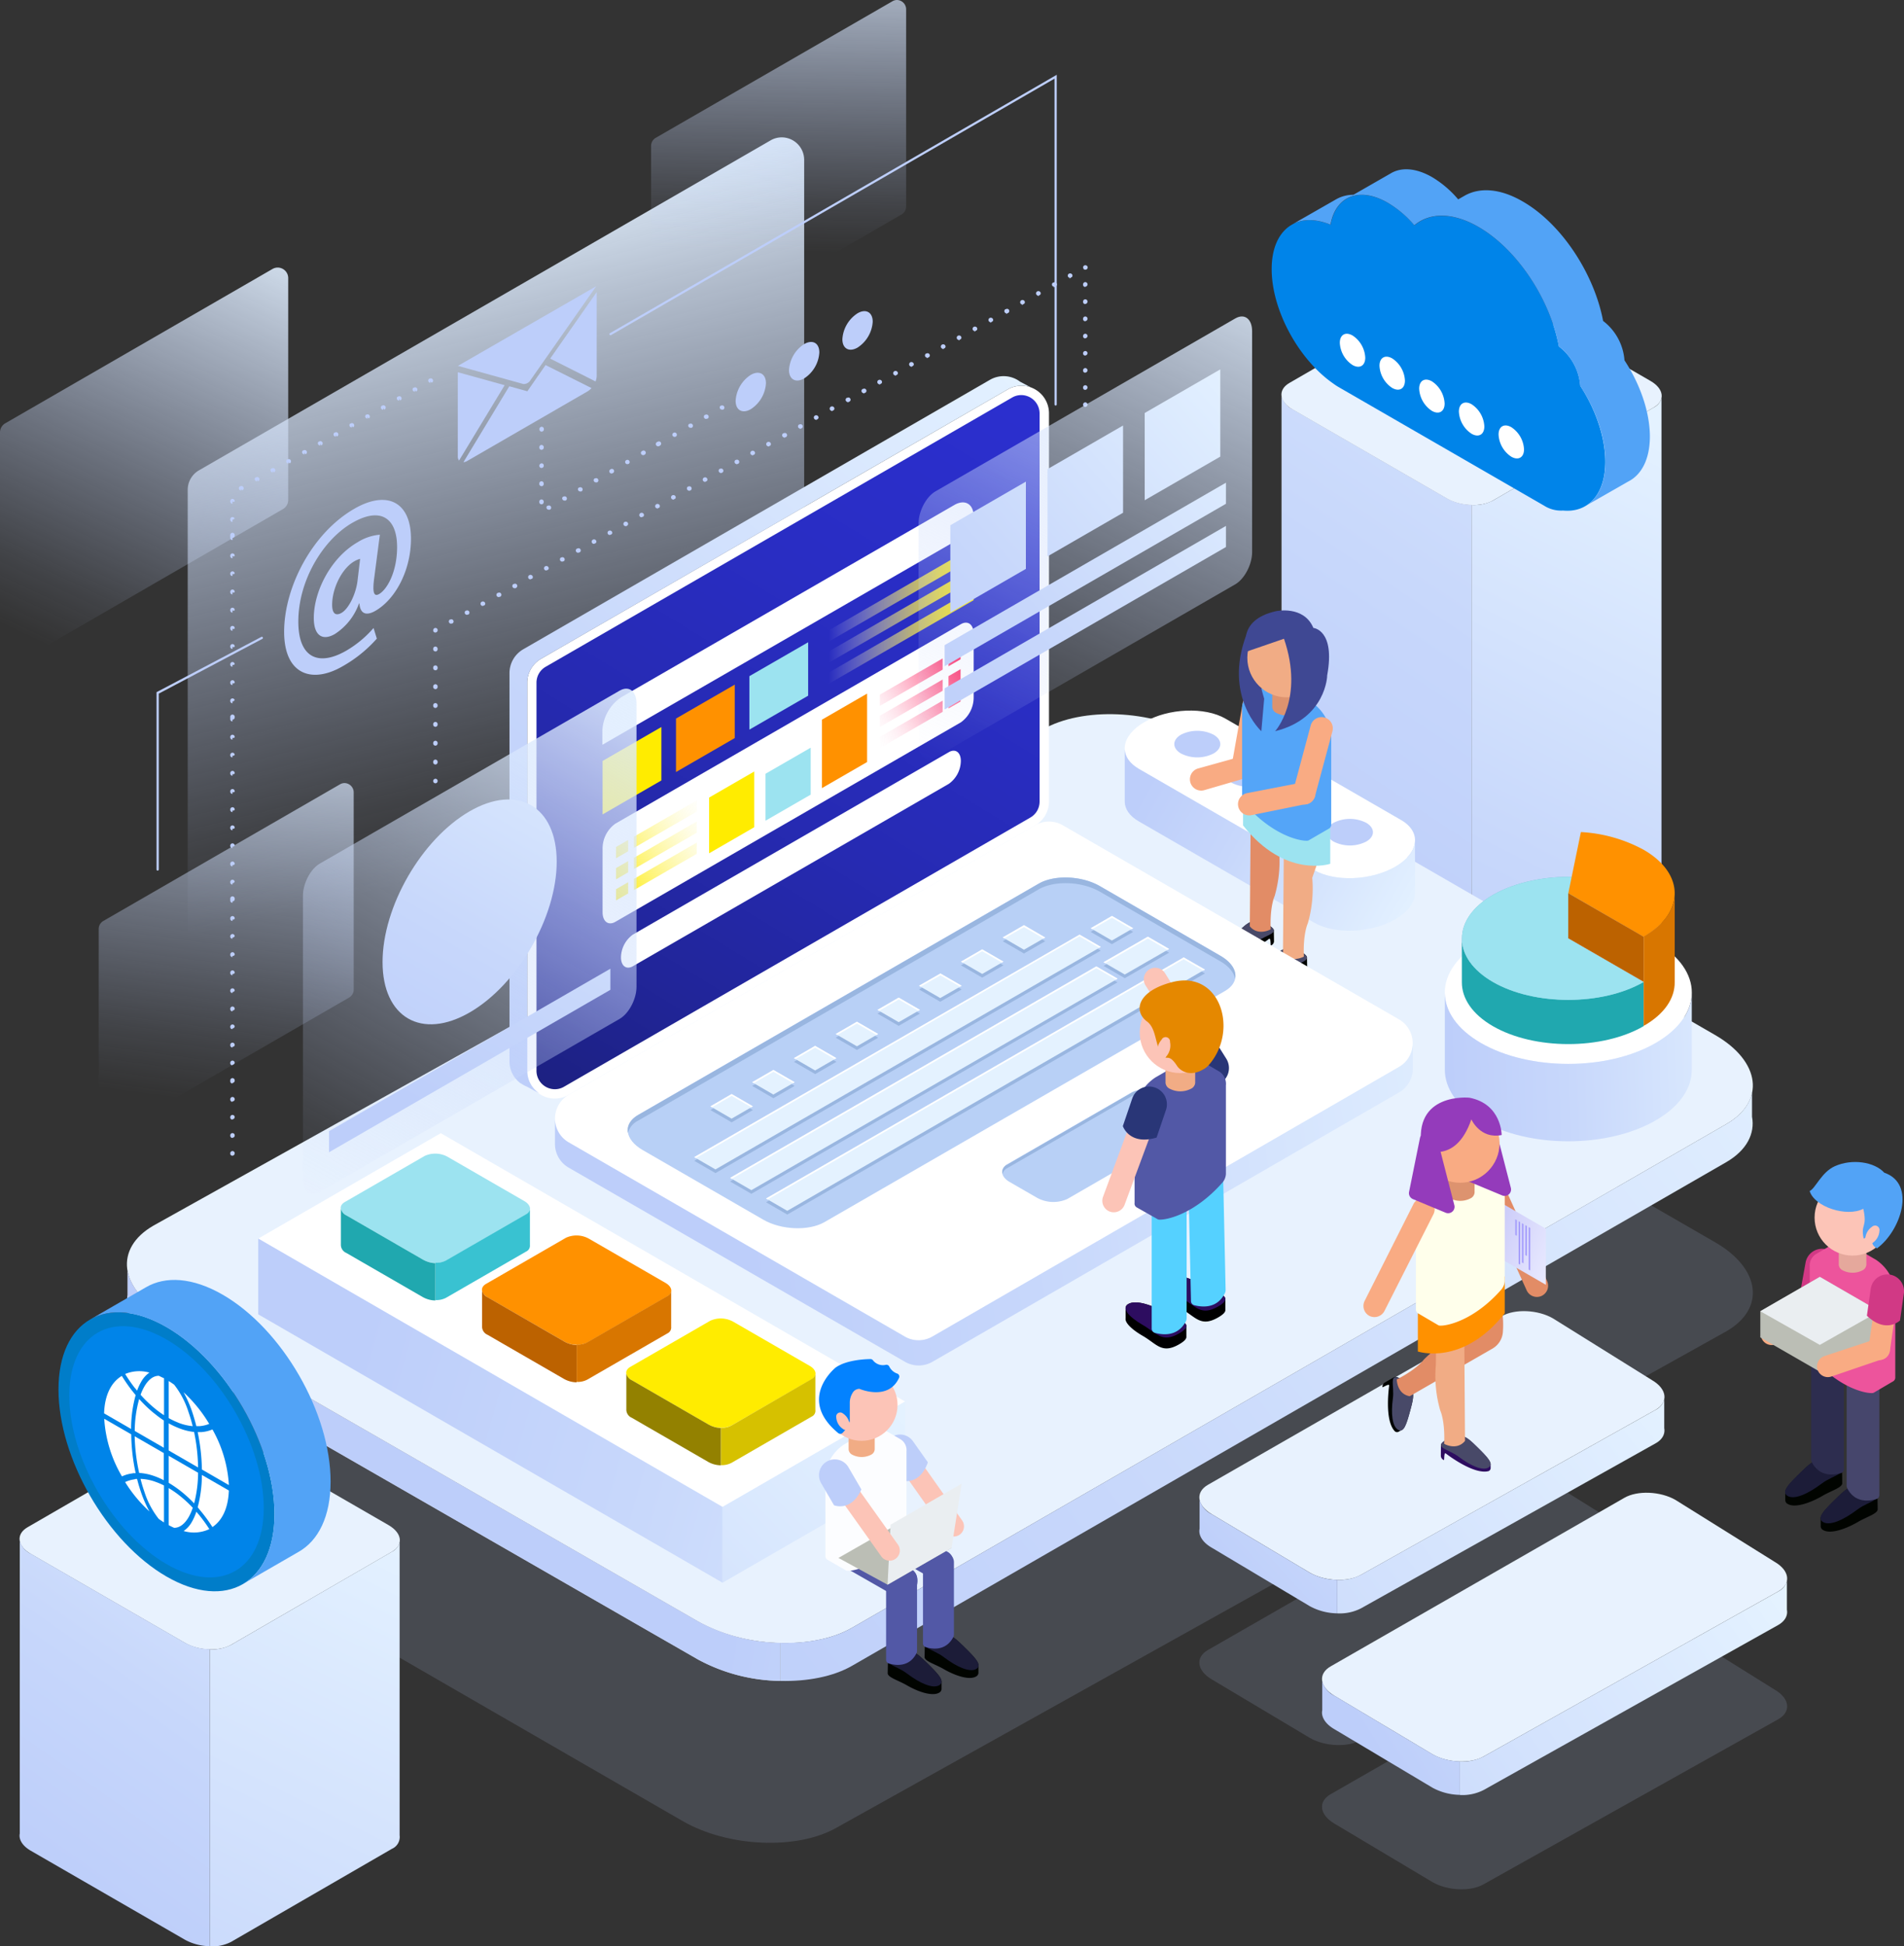
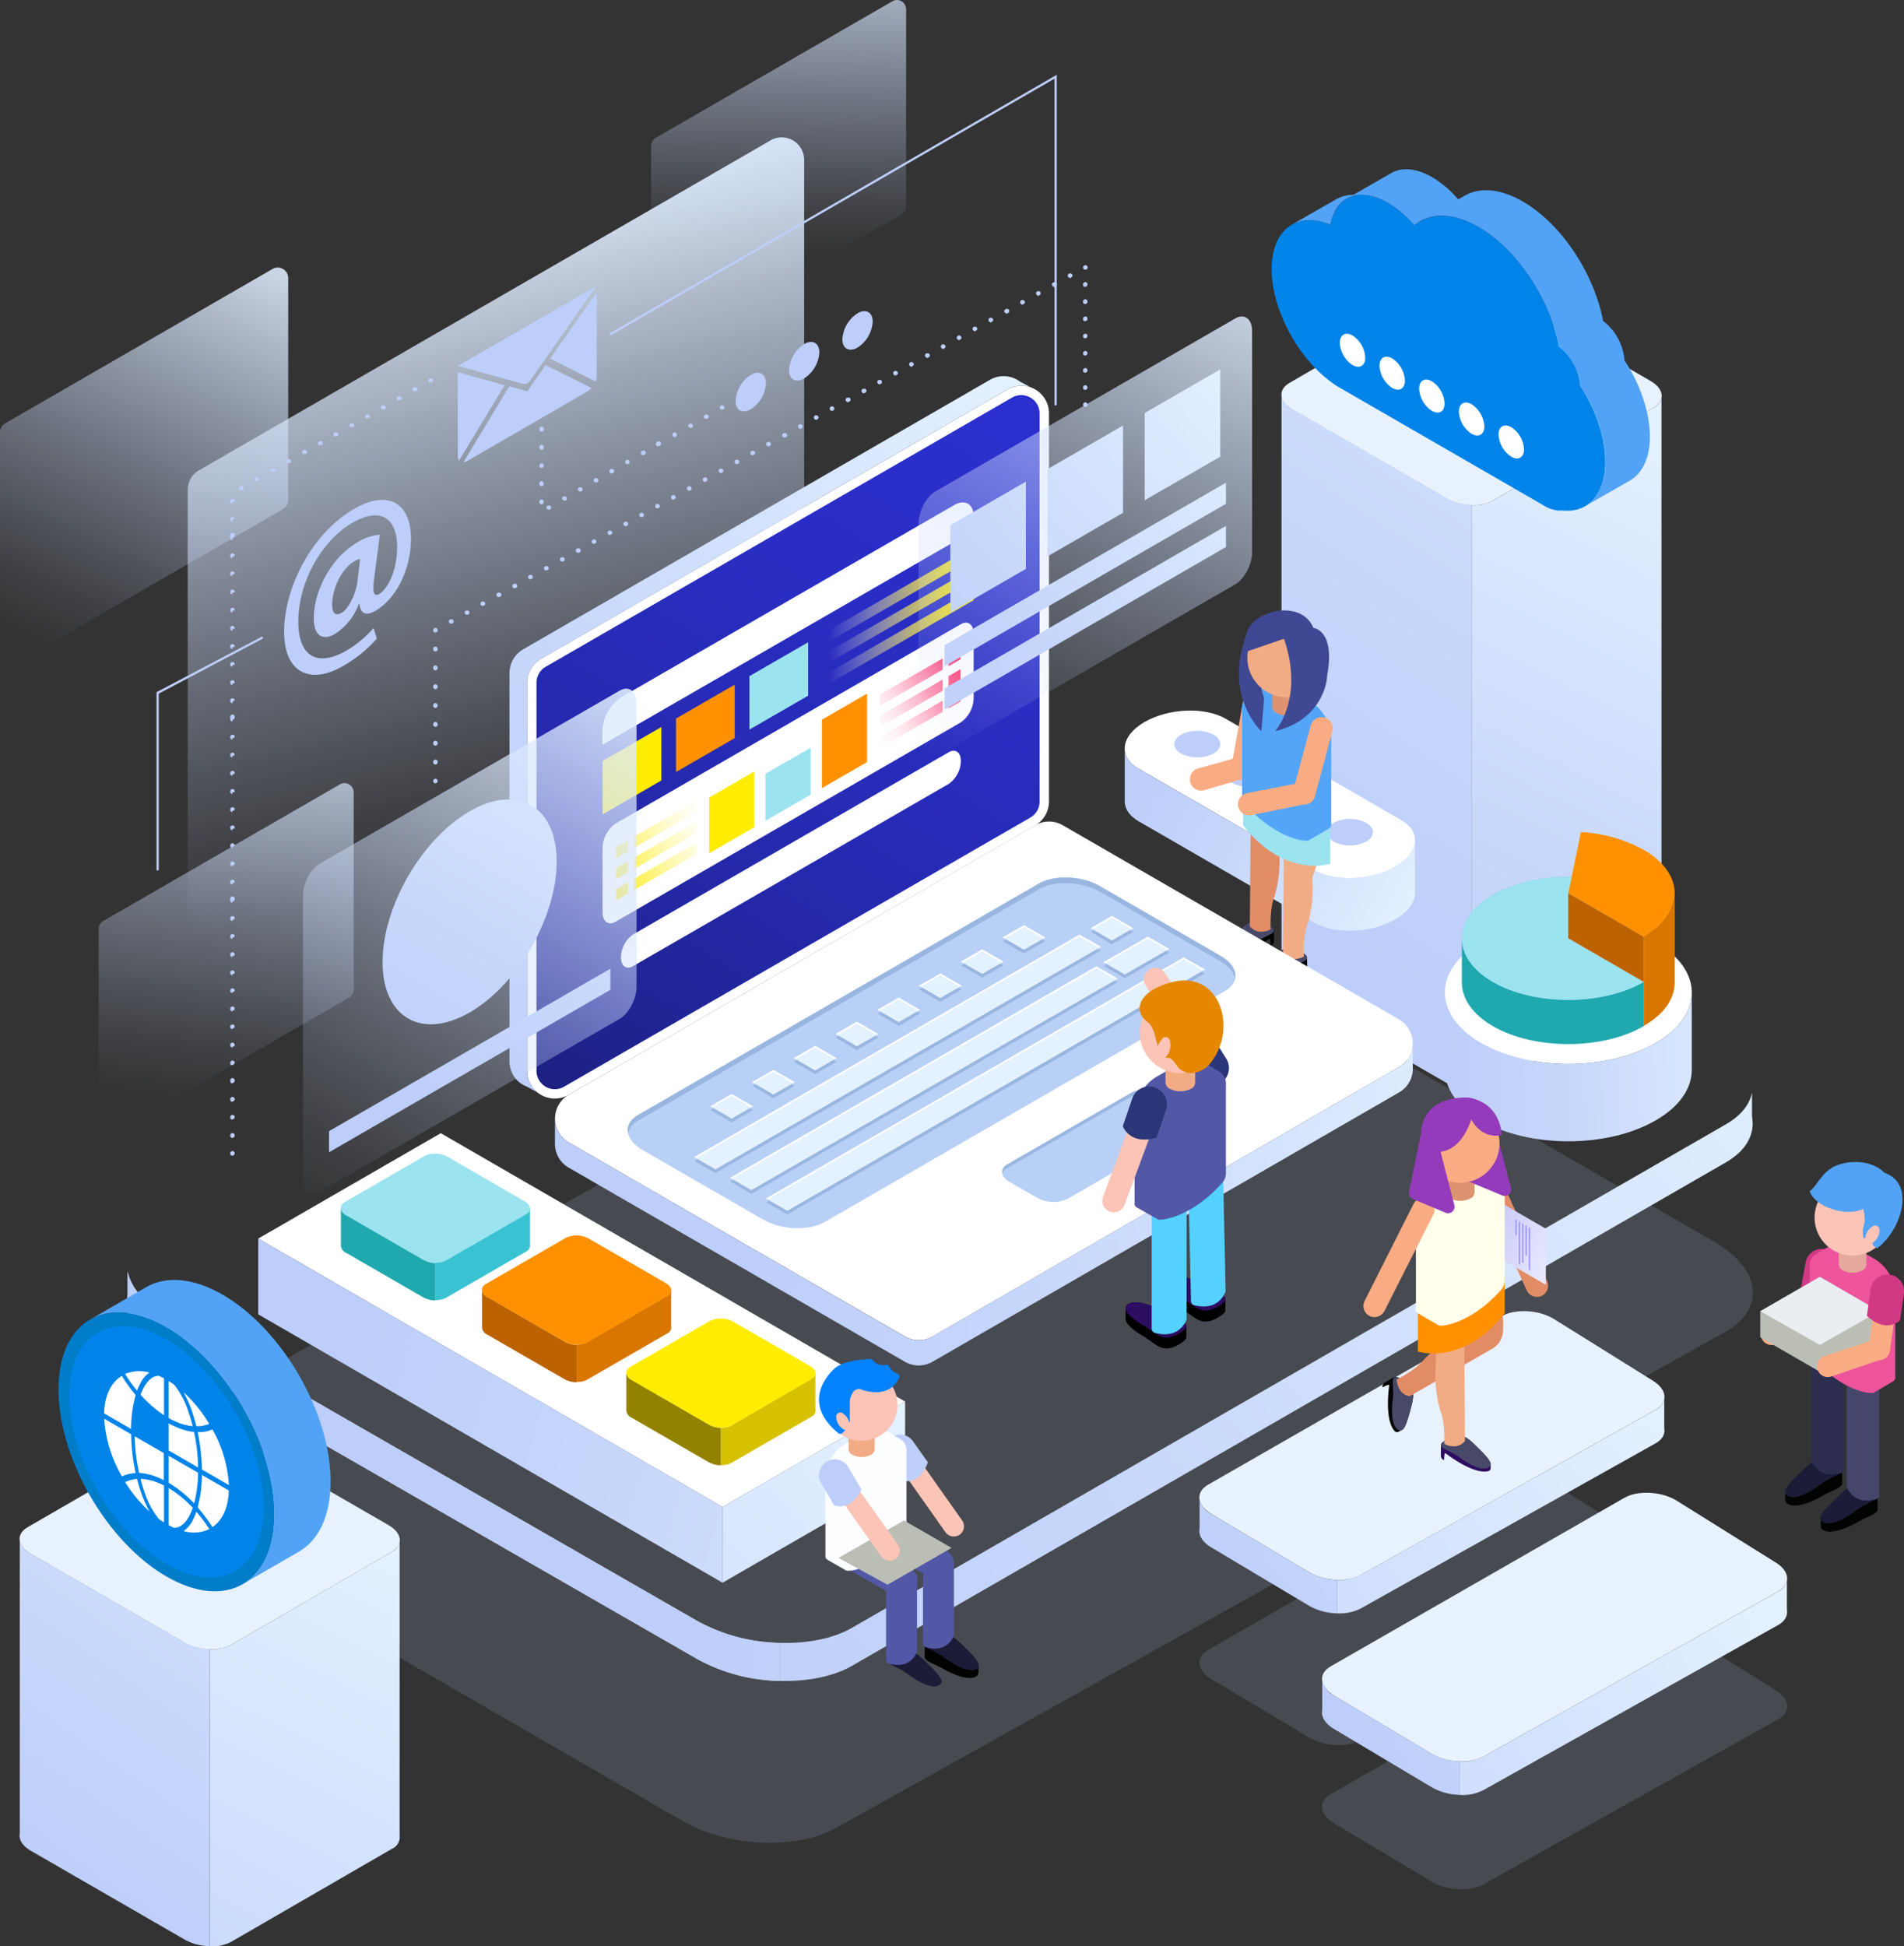
<svg xmlns="http://www.w3.org/2000/svg" xmlns:xlink="http://www.w3.org/1999/xlink" viewBox="0 0 429.47 438.97">
  <rect x="0" y="0" width="429.47" height="438.97" fill="#333333" stroke="none" />
  <defs>
    <linearGradient id="Degradado_sin_nombre_4" data-name="Degradado sin nombre 4" x1="108.69" y1="71.82" x2="61.75" y2="172.06" gradientUnits="userSpaceOnUse">
      <stop offset="0" stop-color="#e4f2ff" />
      <stop offset="0.2" stop-color="#dceafe" stop-opacity="0.78" />
      <stop offset="0.6" stop-color="#cbdbfc" stop-opacity="0.37" />
      <stop offset="0.87" stop-color="#c1d2fb" stop-opacity="0.1" />
      <stop offset="1" stop-color="#bdcefa" stop-opacity="0" />
    </linearGradient>
    <linearGradient id="Degradado_sin_nombre_4-2" x1="140.58" y1="71.03" x2="176.24" y2="215.83" xlink:href="#Degradado_sin_nombre_4" />
    <linearGradient id="Degradado_sin_nombre_4-3" x1="225.63" y1="0.19" x2="224.04" y2="82.13" xlink:href="#Degradado_sin_nombre_4" />
    <linearGradient id="Degradado_sin_nombre_4-4" x1="109.72" y1="168.23" x2="95.4" y2="274.04" xlink:href="#Degradado_sin_nombre_4" />
    <linearGradient id="Degradado_sin_nombre_3" data-name="Degradado sin nombre 3" x1="434.94" y1="127.87" x2="363.94" y2="268.87" gradientUnits="userSpaceOnUse">
      <stop offset="0" stop-color="#e4f2ff" />
      <stop offset="0.06" stop-color="#e1efff" />
      <stop offset="0.65" stop-color="#c7d7fb" />
      <stop offset="1" stop-color="#bdcefa" />
    </linearGradient>
    <linearGradient id="Degradado_sin_nombre_3-2" x1="449.91" y1="57.9" x2="335.24" y2="228.57" xlink:href="#Degradado_sin_nombre_3" />
    <linearGradient id="Degradado_sin_nombre_3-3" x1="424.04" y1="337.15" x2="272.65" y2="453.91" xlink:href="#Degradado_sin_nombre_3" />
    <linearGradient id="Degradado_sin_nombre_3-4" x1="379.21" y1="336.18" x2="325.58" y2="384.78" xlink:href="#Degradado_sin_nombre_3" />
    <linearGradient id="Degradado_sin_nombre_3-5" x1="448.06" y1="383.14" x2="306.04" y2="483.39" xlink:href="#Degradado_sin_nombre_3" />
    <linearGradient id="Degradado_sin_nombre_3-6" x1="425.38" y1="377.6" x2="358.55" y2="419.86" xlink:href="#Degradado_sin_nombre_3" />
    <linearGradient id="Degradado_sin_nombre_3-7" x1="462.87" y1="240.55" x2="209.7" y2="435.47" xlink:href="#Degradado_sin_nombre_3" />
    <linearGradient id="Degradado_sin_nombre_3-8" x1="317.26" y1="381.86" x2="216.92" y2="367.68" xlink:href="#Degradado_sin_nombre_3" />
    <linearGradient id="Degradado_sin_nombre_3-9" x1="202.63" y1="317.72" x2="79.13" y2="439.72" xlink:href="#Degradado_sin_nombre_3" />
    <linearGradient id="Degradado_sin_nombre_3-10" x1="264.89" y1="362.96" x2="78.89" y2="308.96" xlink:href="#Degradado_sin_nombre_3" />
    <linearGradient id="Degradado_sin_nombre_3-11" x1="450.76" y1="263.98" x2="375.26" y2="266.48" xlink:href="#Degradado_sin_nombre_3" />
    <linearGradient id="Degradado_sin_nombre_3-12" x1="368.39" y1="230.86" x2="309.89" y2="197.61" xlink:href="#Degradado_sin_nombre_3" />
    <linearGradient id="Degradado_sin_nombre_188" data-name="Degradado sin nombre 188" x1="135.19" y1="341.91" x2="306.05" y2="62.67" gradientUnits="userSpaceOnUse">
      <stop offset="0" stop-color="#0f123b" />
      <stop offset="0.07" stop-color="#141754" />
      <stop offset="0.21" stop-color="#1b1f7a" />
      <stop offset="0.35" stop-color="#212599" />
      <stop offset="0.49" stop-color="#262ab2" />
      <stop offset="0.64" stop-color="#292dc3" />
      <stop offset="0.81" stop-color="#2b2fce" />
      <stop offset="1" stop-color="#2c30d1" />
    </linearGradient>
    <linearGradient id="Degradado_sin_nombre_3-13" x1="270.51" y1="100.12" x2="153.01" y2="240.12" xlink:href="#Degradado_sin_nombre_3" />
    <linearGradient id="Degradado_sin_nombre_3-14" x1="196.87" y1="242.46" x2="146.22" y2="302.81" xlink:href="#Degradado_sin_nombre_3" />
    <linearGradient id="Degradado_sin_nombre_3-15" x1="397.03" y1="281.61" x2="216.08" y2="305.35" xlink:href="#Degradado_sin_nombre_3" />
    <linearGradient id="Degradado_sin_nombre_5" data-name="Degradado sin nombre 5" x1="186.85" y1="143.56" x2="219.61" y2="143.56" gradientUnits="userSpaceOnUse">
      <stop offset="0" stop-color="#fcfdff" stop-opacity="0" />
      <stop offset="0.12" stop-color="#fcfad7" stop-opacity="0.16" />
      <stop offset="0.37" stop-color="#fdf58c" stop-opacity="0.45" />
      <stop offset="0.59" stop-color="#fef150" stop-opacity="0.69" />
      <stop offset="0.77" stop-color="#ffee24" stop-opacity="0.86" />
      <stop offset="0.91" stop-color="#ffed0a" stop-opacity="0.96" />
      <stop offset="1" stop-color="#ffec00" />
    </linearGradient>
    <linearGradient id="Degradado_sin_nombre_5-2" x1="186.85" y1="138.8" x2="219.61" y2="138.8" xlink:href="#Degradado_sin_nombre_5" />
    <linearGradient id="Degradado_sin_nombre_5-3" x1="186.85" y1="134.04" x2="219.61" y2="134.04" xlink:href="#Degradado_sin_nombre_5" />
    <linearGradient id="Degradado_sin_nombre_6" data-name="Degradado sin nombre 6" x1="197.31" y1="168.81" x2="222.24" y2="153.48" gradientUnits="userSpaceOnUse">
      <stop offset="0" stop-color="#fcfdff" stop-opacity="0" />
      <stop offset="0.12" stop-color="#fcdbe7" stop-opacity="0.16" />
      <stop offset="0.37" stop-color="#fd9cb8" stop-opacity="0.45" />
      <stop offset="0.59" stop-color="#fe6a94" stop-opacity="0.69" />
      <stop offset="0.77" stop-color="#ff4679" stop-opacity="0.86" />
      <stop offset="0.91" stop-color="#ff2f69" stop-opacity="0.96" />
      <stop offset="1" stop-color="#ff2763" />
    </linearGradient>
    <linearGradient id="Degradado_sin_nombre_6-2" x1="195.18" y1="165.35" x2="220.12" y2="150.03" xlink:href="#Degradado_sin_nombre_6" />
    <linearGradient id="Degradado_sin_nombre_6-3" x1="193.06" y1="161.9" x2="217.99" y2="146.57" xlink:href="#Degradado_sin_nombre_6" />
    <linearGradient id="Degradado_sin_nombre_6-4" x1="197.14" y1="168.54" x2="222.08" y2="153.22" xlink:href="#Degradado_sin_nombre_6" />
    <linearGradient id="Degradado_sin_nombre_6-5" x1="195.02" y1="165.09" x2="219.95" y2="149.76" xlink:href="#Degradado_sin_nombre_6" />
    <linearGradient id="Degradado_sin_nombre_6-6" x1="192.9" y1="161.63" x2="217.83" y2="146.31" xlink:href="#Degradado_sin_nombre_6" />
    <linearGradient id="Degradado_sin_nombre_5-4" x1="159.93" y1="178.22" x2="131.73" y2="197.34" xlink:href="#Degradado_sin_nombre_5" />
    <linearGradient id="Degradado_sin_nombre_5-5" x1="162.14" y1="181.49" x2="133.94" y2="200.6" xlink:href="#Degradado_sin_nombre_5" />
    <linearGradient id="Degradado_sin_nombre_5-6" x1="164.35" y1="184.75" x2="136.15" y2="203.87" xlink:href="#Degradado_sin_nombre_5" />
    <linearGradient id="Degradado_sin_nombre_5-7" x1="160.38" y1="178.9" x2="132.18" y2="198.02" xlink:href="#Degradado_sin_nombre_5" />
    <linearGradient id="Degradado_sin_nombre_5-8" x1="162.59" y1="182.16" x2="134.39" y2="201.28" xlink:href="#Degradado_sin_nombre_5" />
    <linearGradient id="Degradado_sin_nombre_5-9" x1="164.81" y1="185.42" x2="136.6" y2="204.54" xlink:href="#Degradado_sin_nombre_5" />
    <linearGradient id="Degradado_sin_nombre_4-5" x1="195.19" y1="166.34" x2="119.1" y2="300.17" xlink:href="#Degradado_sin_nombre_4" />
    <linearGradient id="Degradado_sin_nombre_3-16" x1="152.35" y1="159.56" x2="98.49" y2="251.99" xlink:href="#Degradado_sin_nombre_3" />
    <linearGradient id="Degradado_sin_nombre_3-17" x1="186.48" y1="176.4" x2="132.62" y2="268.83" xlink:href="#Degradado_sin_nombre_3" />
    <linearGradient id="Degradado_sin_nombre_4-6" x1="328.76" y1="73.3" x2="266.97" y2="201.87" xlink:href="#Degradado_sin_nombre_4" />
    <linearGradient id="Degradado_sin_nombre_3-18" x1="292.41" y1="97.28" x2="210.01" y2="170.05" xlink:href="#Degradado_sin_nombre_3" />
    <linearGradient id="Degradado_sin_nombre_3-19" x1="287.57" y1="91.81" x2="205.17" y2="164.57" xlink:href="#Degradado_sin_nombre_3" />
    <linearGradient id="Degradado_sin_nombre_3-20" x1="274.9" y1="77.45" x2="192.5" y2="150.22" xlink:href="#Degradado_sin_nombre_3" />
    <linearGradient id="Degradado_sin_nombre_3-21" x1="278.23" y1="81.22" x2="195.82" y2="153.98" xlink:href="#Degradado_sin_nombre_3" />
    <linearGradient id="Degradado_sin_nombre_3-22" x1="281.55" y1="84.98" x2="199.14" y2="157.75" xlink:href="#Degradado_sin_nombre_3" />
    <linearGradient id="Degradado_sin_nombre_3-23" x1="140.9" y1="371.52" x2="57.5" y2="539.65" xlink:href="#Degradado_sin_nombre_3" />
    <linearGradient id="Degradado_sin_nombre_3-24" x1="130.76" y1="338.98" x2="55.2" y2="446.03" xlink:href="#Degradado_sin_nombre_3" />
    <linearGradient id="Degradado_sin_nombre_2" data-name="Degradado sin nombre 2" x1="350.69" y1="282.77" x2="331.42" y2="275.25" gradientUnits="userSpaceOnUse">
      <stop offset="0" stop-color="#e8e9ff" />
      <stop offset="1" stop-color="#c0c0f6" />
    </linearGradient>
  </defs>
  <title>972</title>
  <g style="isolation: isolate">
    <g id="OBJECTS">
      <g opacity="0.15">
        <path d="M449.84,413.09l-66.47,37.23c-2.94,1.7-8.14,1.48-11.54-.48l-22.11-13.19c-3.4-2-3.77-5-.83-6.66l66.22-38c2.94-1.7,8.14-1.48,11.53.48L449,406.43C452.41,408.39,452.79,411.39,449.84,413.09Z" transform="translate(-48.71 -25.33)" fill="#bdcefa" />
        <path d="M422.17,380.56L355.7,417.79c-2.94,1.7-8.14,1.48-11.54-.48l-22.11-13.19c-3.4-2-3.77-5-.83-6.66l66.22-38c2.94-1.7,8.14-1.48,11.54.48l22.36,13.94C424.74,375.86,425.11,378.86,422.17,380.56Z" transform="translate(-48.71 -25.33)" fill="#bdcefa" />
        <path d="M438.08,325.62L237.5,437.51c-8.88,5.13-24.55,4.48-34.81-1.44L85.83,368.6c-10.26-5.92-11.38-15-2.5-20.1L283.91,236.62c8.88-5.13,24.55-4.48,34.81,1.44l116.86,67.47C445.84,311.45,447,320.5,438.08,325.62Z" transform="translate(-48.71 -25.33)" fill="#bdcefa" />
      </g>
      <g>
        <g>
          <path d="M51.08,175.33A2.38,2.38,0,0,1,48.71,173V122.81a2.37,2.37,0,0,1,1.18-2L110.17,86a2.33,2.33,0,0,1,1.18-.32A2.38,2.38,0,0,1,113.72,88v50.15a2.37,2.37,0,0,1-1.18,2L52.26,175A2.33,2.33,0,0,1,51.08,175.33Z" transform="translate(-48.71 -25.33)" fill="url(#Degradado_sin_nombre_4)" />
          <path d="M96.12,248.13a5.08,5.08,0,0,1-5.07-5.07V135.8a5.07,5.07,0,0,1,2.53-4.38L222.51,57a5,5,0,0,1,2.52-.69,5.08,5.08,0,0,1,5.07,5.07V168.62a5.07,5.07,0,0,1-2.53,4.38L98.64,247.44A5,5,0,0,1,96.12,248.13Z" transform="translate(-48.71 -25.33)" fill="url(#Degradado_sin_nombre_4-2)" />
          <path d="M197.67,104.81a2.11,2.11,0,0,1-2.1-2.1V58.27a2.1,2.1,0,0,1,1-1.82L250,25.62a2.07,2.07,0,0,1,1-.29,2.11,2.11,0,0,1,2.1,2.1V71.87a2.1,2.1,0,0,1-1,1.82l-53.42,30.84A2.06,2.06,0,0,1,197.67,104.81Z" transform="translate(-48.71 -25.33)" fill="url(#Degradado_sin_nombre_4-3)" />
          <path d="M73.07,281.44a2.11,2.11,0,0,1-2.1-2.1V234.9a2.1,2.1,0,0,1,1-1.82l53.42-30.84a2.07,2.07,0,0,1,1-.29,2.11,2.11,0,0,1,2.1,2.1v44.44a2.1,2.1,0,0,1-1,1.82L74.11,281.15A2.06,2.06,0,0,1,73.07,281.44Z" transform="translate(-48.71 -25.33)" fill="url(#Degradado_sin_nombre_4-4)" />
        </g>
        <g>
          <g>
            <path d="M221.48,111.77a7.49,7.49,0,0,1-3.42,5.85c-1.89,1.09-3.42.24-3.42-1.89a7.49,7.49,0,0,1,3.42-5.85C219.95,108.79,221.48,109.64,221.48,111.77Z" transform="translate(-48.71 -25.33)" fill="#bdcefa" />
            <path d="M233.52,104.83a7.49,7.49,0,0,1-3.42,5.85c-1.89,1.09-3.42.24-3.42-1.89a7.49,7.49,0,0,1,3.42-5.85C232,101.84,233.52,102.69,233.52,104.83Z" transform="translate(-48.71 -25.33)" fill="#bdcefa" />
            <path d="M245.56,97.88a7.49,7.49,0,0,1-3.42,5.85c-1.89,1.09-3.42.24-3.42-1.89A7.49,7.49,0,0,1,242.13,96C244,94.89,245.56,95.74,245.56,97.88Z" transform="translate(-48.71 -25.33)" fill="#bdcefa" />
          </g>
          <path d="M133.71,169.37A29.85,29.85,0,0,1,126,175.6c-7,4.06-13.2,1.81-13.2-7.77,0-10,6.26-22.23,15.83-27.75,7.45-4.3,12.78-1.47,12.78,6.74,0,7.13-3.47,13.63-8,16.27-2,1.15-3.43.81-3.64-1.66l-0.08,0a13.6,13.6,0,0,1-5.46,6.91c-2.75,1.59-4.74.39-4.74-3.62,0-6,3.81-13.58,9.9-17.1a11.15,11.15,0,0,1,5-1.69l-1.27,9.77c-0.42,3.13-.13,4.28,1.06,3.64,1.82-1,4.1-5,4.1-10.63,0-6.35-3.55-9.23-10.11-5.45S116,156.2,116,165.53c0,8.16,4.53,10.19,10.83,6.55a24.3,24.3,0,0,0,6.14-5.11Zm-3.77-18a5.61,5.61,0,0,0-1.31.56c-2.79,1.61-5,6.06-5,9.82,0,1.86.72,2.61,2.12,1.81,1.57-.9,3.22-4.15,3.6-7.21Z" transform="translate(-48.71 -25.33)" fill="#bdcefa" />
          <g>
            <path d="M152,107.85l14.78,4.1a1.81,1.81,0,0,0,1.62-.93l14.79-21.13Z" transform="translate(-48.71 -25.33)" fill="#bdcefa" />
            <path d="M162.54,112.21l-10.29,17a1.53,1.53,0,0,1-.28-0.93v-19Z" transform="translate(-48.71 -25.33)" fill="#bdcefa" />
            <path d="M171.77,107.67l10.36,5.19a3.85,3.85,0,0,1-1,.81l-27,15.61a2.08,2.08,0,0,1-.89.3l10.35-17.13,4.07,1.13Z" transform="translate(-48.71 -25.33)" fill="#bdcefa" />
            <path d="M183.3,91.21v19a3.52,3.52,0,0,1-.26,1.15l-10.23-5.15Z" transform="translate(-48.71 -25.33)" fill="#bdcefa" />
          </g>
        </g>
        <g>
          <path d="M286.82,116.8a0.25,0.25,0,0,1-.25-0.25V43.07L186.52,100.92a0.25,0.25,0,0,1-.25-0.43L287.07,42.2v74.35A0.25,0.25,0,0,1,286.82,116.8Z" transform="translate(-48.71 -25.33)" fill="#bdcefa" />
          <g>
            <g>
              <path d="M293.51,117.11a0.48,0.48,0,0,1-.5-0.48v-0.05a0.5,0.5,0,1,1,1,0A0.52,0.52,0,0,1,293.51,117.11Z" transform="translate(-48.71 -25.33)" fill="#bdcefa" />
              <path d="M293.51,113.26a0.46,0.46,0,0,1-.5-0.45v-0.09a0.5,0.5,0,1,1,1,0A0.54,0.54,0,0,1,293.51,113.26Zm0-3.87a0.46,0.46,0,0,1-.5-0.45v-0.09a0.5,0.5,0,1,1,1,0A0.54,0.54,0,0,1,293.51,109.38Zm0-3.87a0.46,0.46,0,0,1-.5-0.45V105a0.5,0.5,0,1,1,1,0A0.54,0.54,0,0,1,293.51,105.51Zm0-3.87a0.46,0.46,0,0,1-.5-0.45v-0.09a0.5,0.5,0,0,1,1,0A0.54,0.54,0,0,1,293.51,101.63Zm0-3.87a0.46,0.46,0,0,1-.5-0.45V97.21a0.5,0.5,0,0,1,1,0A0.54,0.54,0,0,1,293.51,97.76Zm0-3.87a0.46,0.46,0,0,1-.5-0.45V93.34a0.5,0.5,0,1,1,1,0A0.54,0.54,0,0,1,293.51,93.89Zm0-3.87a0.46,0.46,0,0,1-.5-0.45V89.46a0.5,0.5,0,0,1,1,0A0.54,0.54,0,0,1,293.51,90Z" transform="translate(-48.71 -25.33)" fill="#bdcefa" />
              <path d="M293.51,86.16a0.5,0.5,0,0,1-.42-0.21l0-.06a0.48,0.48,0,0,1,.17-0.67,0.55,0.55,0,0,1,.52,0,0.5,0.5,0,0,1,.27.42A0.52,0.52,0,0,1,293.51,86.16Z" transform="translate(-48.71 -25.33)" fill="#bdcefa" />
              <path d="M150.45,166a0.5,0.5,0,0,1-.24-0.94l0.09,0a0.5,0.5,0,0,1,.49.87l-0.09,0A0.5,0.5,0,0,1,150.45,166Zm3.58-2a0.5,0.5,0,0,1-.24-0.94l0.09,0a0.5,0.5,0,0,1,.49.87l-0.09,0A0.5,0.5,0,0,1,154,164Zm3.58-2a0.5,0.5,0,0,1-.25-0.94,0.54,0.54,0,0,1,.72.17,0.46,0.46,0,0,1-.15.66l-0.09,0A0.5,0.5,0,0,1,157.6,162Zm3.58-2a0.5,0.5,0,0,1-.24-0.94l0.09,0a0.5,0.5,0,1,1,.49.87l-0.09,0A0.5,0.5,0,0,1,161.18,160Zm3.58-2a0.5,0.5,0,0,1-.24-0.94l0.09,0a0.5,0.5,0,1,1,.49.87L165,158A0.5,0.5,0,0,1,164.75,158Zm3.58-2a0.5,0.5,0,0,1-.25-0.94,0.54,0.54,0,0,1,.72.17,0.46,0.46,0,0,1-.15.66l-0.09,0A0.5,0.5,0,0,1,168.33,156Zm3.58-2a0.5,0.5,0,0,1-.25-0.94,0.55,0.55,0,0,1,.72.17,0.46,0.46,0,0,1-.15.66l-0.09,0A0.5,0.5,0,0,1,171.9,154Zm3.58-2a0.5,0.5,0,0,1-.24-0.94l0.09,0a0.5,0.5,0,0,1,.49.87l-0.09,0A0.5,0.5,0,0,1,175.48,152Zm3.58-2a0.5,0.5,0,0,1-.24-0.94l0.09,0a0.5,0.5,0,1,1,.49.87l-0.09,0A0.5,0.5,0,0,1,179.05,150Zm3.58-2a0.5,0.5,0,0,1-.24-0.94,0.54,0.54,0,0,1,.72.17,0.46,0.46,0,0,1-.15.66l-0.09,0A0.5,0.5,0,0,1,182.63,148Zm3.58-2a0.5,0.5,0,0,1-.24-0.94,0.55,0.55,0,0,1,.72.17,0.46,0.46,0,0,1-.15.66l-0.09,0A0.5,0.5,0,0,1,186.2,146Zm3.58-2a0.5,0.5,0,0,1-.24-0.94,0.55,0.55,0,0,1,.72.17,0.46,0.46,0,0,1-.15.66L190,144A0.5,0.5,0,0,1,189.78,144Zm3.58-2a0.5,0.5,0,0,1-.24-0.94,0.54,0.54,0,0,1,.72.17,0.46,0.46,0,0,1-.15.66l-0.09,0A0.5,0.5,0,0,1,193.36,142Zm3.58-2a0.5,0.5,0,0,1-.24-0.94,0.54,0.54,0,0,1,.72.17,0.46,0.46,0,0,1-.15.66l-0.09,0A0.5,0.5,0,0,1,196.93,140.05Zm3.58-2a0.5,0.5,0,0,1-.24-0.94,0.55,0.55,0,0,1,.72.17,0.46,0.46,0,0,1-.15.66l-0.09,0A0.5,0.5,0,0,1,200.51,138.06Zm3.58-2a0.5,0.5,0,0,1-.24-0.94l0.09,0a0.5,0.5,0,0,1,.49.87l-0.09,0A0.5,0.5,0,0,1,204.08,136.06Zm3.58-2a0.5,0.5,0,0,1-.25-0.94,0.54,0.54,0,0,1,.72.17,0.46,0.46,0,0,1-.15.66l-0.09,0A0.5,0.5,0,0,1,207.66,134.06Zm3.58-2a0.5,0.5,0,0,1-.24-0.94l0.09,0a0.5,0.5,0,0,1,.49.87l-0.09,0A0.5,0.5,0,0,1,211.23,132.07Zm3.58-2a0.5,0.5,0,0,1-.24-0.94l0.09,0a0.5,0.5,0,0,1,.49.87l-0.09,0A0.5,0.5,0,0,1,214.81,130.07Zm3.58-2a0.5,0.5,0,0,1-.25-0.94,0.54,0.54,0,0,1,.72.17,0.46,0.46,0,0,1-.15.66l-0.09,0A0.5,0.5,0,0,1,218.38,128.08Zm3.58-2a0.5,0.5,0,0,1-.25-0.94,0.54,0.54,0,0,1,.72.17,0.46,0.46,0,0,1-.15.66l-0.09,0A0.5,0.5,0,0,1,222,126.08Zm3.58-2a0.5,0.5,0,0,1-.24-0.94l0.09,0a0.5,0.5,0,1,1,.49.87l-0.09,0A0.5,0.5,0,0,1,225.54,124.08Zm3.58-2a0.5,0.5,0,0,1-.24-0.94l0.09,0a0.5,0.5,0,0,1,.49.87l-0.09,0A0.5,0.5,0,0,1,229.11,122.09Zm3.58-2a0.5,0.5,0,0,1-.25-0.94,0.55,0.55,0,0,1,.72.17,0.46,0.46,0,0,1-.15.66l-0.09,0A0.5,0.5,0,0,1,232.69,120.09Zm3.58-2a0.5,0.5,0,0,1-.25-0.94,0.54,0.54,0,0,1,.72.17,0.46,0.46,0,0,1-.15.66l-0.09,0A0.5,0.5,0,0,1,236.26,118.1Zm3.58-2a0.5,0.5,0,0,1-.24-0.94l0.09,0a0.5,0.5,0,1,1,.49.87l-0.09,0A0.5,0.5,0,0,1,239.84,116.1Zm3.58-2a0.5,0.5,0,0,1-.24-0.94l0.09,0a0.5,0.5,0,1,1,.49.87l-0.09,0A0.5,0.5,0,0,1,243.41,114.1Zm3.58-2a0.5,0.5,0,0,1-.25-0.94,0.54,0.54,0,0,1,.72.17,0.46,0.46,0,0,1-.15.66l-0.09,0A0.5,0.5,0,0,1,247,112.11Zm3.58-2a0.5,0.5,0,0,1-.25-0.94,0.55,0.55,0,0,1,.72.17,0.46,0.46,0,0,1-.15.66l-0.09,0A0.5,0.5,0,0,1,250.56,110.11Zm3.58-2a0.5,0.5,0,0,1-.24-0.94,0.55,0.55,0,0,1,.72.17,0.46,0.46,0,0,1-.15.66l-0.09,0A0.5,0.5,0,0,1,254.14,108.12Zm3.58-2a0.5,0.5,0,0,1-.24-0.94l0.09,0a0.5,0.5,0,1,1,.48.88l-0.09,0A0.5,0.5,0,0,1,257.71,106.12Zm3.58-2a0.5,0.5,0,0,1-.24-0.94,0.54,0.54,0,0,1,.72.17,0.46,0.46,0,0,1-.15.66l-0.09,0A0.5,0.5,0,0,1,261.29,104.12Zm3.58-2a0.5,0.5,0,0,1-.24-0.94,0.55,0.55,0,0,1,.72.17,0.46,0.46,0,0,1-.15.66l-0.09,0A0.5,0.5,0,0,1,264.87,102.13Zm3.58-2a0.5,0.5,0,0,1-.24-0.94,0.55,0.55,0,0,1,.72.17,0.46,0.46,0,0,1-.15.66l-0.09,0A0.5,0.5,0,0,1,268.44,100.13Zm3.58-2a0.5,0.5,0,0,1-.24-0.94,0.55,0.55,0,0,1,.72.17,0.46,0.46,0,0,1-.15.66l-0.09,0A0.5,0.5,0,0,1,272,98.13Zm3.58-2a0.5,0.5,0,0,1-.24-0.94l0.09,0a0.5,0.5,0,1,1,.49.87l-0.09,0A0.5,0.5,0,0,1,275.59,96.14Zm3.58-2a0.5,0.5,0,0,1-.25-0.94,0.55,0.55,0,0,1,.72.17,0.46,0.46,0,0,1-.15.66l-0.09,0A0.5,0.5,0,0,1,279.17,94.14Zm3.58-2a0.5,0.5,0,0,1-.25-0.94,0.55,0.55,0,0,1,.72.17,0.46,0.46,0,0,1-.15.66l-0.09,0A0.5,0.5,0,0,1,282.74,92.15Zm3.58-2a0.5,0.5,0,0,1-.24-0.94l0.09,0a0.5,0.5,0,1,1,.49.87l-0.09,0A0.5,0.5,0,0,1,286.32,90.15Zm3.58-2a0.5,0.5,0,0,1-.25-0.94,0.55,0.55,0,0,1,.72.17,0.46,0.46,0,0,1-.15.66l-0.09,0A0.5,0.5,0,0,1,289.9,88.15Z" transform="translate(-48.71 -25.33)" fill="#bdcefa" />
              <path d="M146.92,168a0.48,0.48,0,0,1-.5-0.48,0.59,0.59,0,0,1,.25-0.49,0.52,0.52,0,0,1,.7.18A0.54,0.54,0,0,1,146.92,168Z" transform="translate(-48.71 -25.33)" fill="#bdcefa" />
              <path d="M146.92,197.76a0.5,0.5,0,0,1-.5-0.5v-0.1a0.5,0.5,0,0,1,1,0v0.1A0.5,0.5,0,0,1,146.92,197.76Zm0-4.25a0.5,0.5,0,0,1-.5-0.5v-0.1a0.5,0.5,0,0,1,1,0V193A0.5,0.5,0,0,1,146.92,193.51Zm0-4.25a0.5,0.5,0,0,1-.5-0.5v-0.1a0.5,0.5,0,0,1,1,0v0.1A0.5,0.5,0,0,1,146.92,189.26Zm0-4.25a0.5,0.5,0,0,1-.5-0.5v-0.1a0.5,0.5,0,0,1,1,0v0.1A0.5,0.5,0,0,1,146.92,185Zm0-4.25a0.5,0.5,0,0,1-.5-0.5v-0.1a0.5,0.5,0,0,1,1,0v0.1A0.5,0.5,0,0,1,146.92,180.77Zm0-4.25a0.5,0.5,0,0,1-.5-0.5v-0.1a0.5,0.5,0,0,1,1,0V176A0.5,0.5,0,0,1,146.92,176.52Zm0-4.25a0.5,0.5,0,0,1-.5-0.5v-0.1a0.5,0.5,0,0,1,1,0v0.1A0.5,0.5,0,0,1,146.92,172.27Z" transform="translate(-48.71 -25.33)" fill="#bdcefa" />
              <path d="M146.92,202a0.5,0.5,0,0,1-.5-0.5,0.52,0.52,0,0,1,.5-0.52,0.48,0.48,0,0,1,.5.48v0A0.5,0.5,0,0,1,146.92,202Z" transform="translate(-48.71 -25.33)" fill="#bdcefa" />
            </g>
            <path d="M84.27,221.7a0.25,0.25,0,0,1-.25-0.25v-40l0.13-.07L107.63,169a0.25,0.25,0,1,1,.23.44L84.52,181.78v39.67A0.25,0.25,0,0,1,84.27,221.7Z" transform="translate(-48.71 -25.33)" fill="#bdcefa" />
            <path d="M101.15,286a0.46,0.46,0,0,1-.5-0.45v-0.1a0.5,0.5,0,1,1,1,0A0.54,0.54,0,0,1,101.15,286Zm0-4a0.5,0.5,0,0,1-.5-0.5v-0.1a0.5,0.5,0,1,1,1,0v0.1A0.5,0.5,0,0,1,101.15,281.94Zm0-4.15a0.46,0.46,0,0,1-.5-0.45v-0.1a0.5,0.5,0,1,1,1,0A0.54,0.54,0,0,1,101.15,277.79Zm0-4a0.5,0.5,0,0,1-.5-0.5v-0.1a0.5,0.5,0,1,1,1,0v0.1A0.5,0.5,0,0,1,101.15,273.74Zm0-4.15a0.46,0.46,0,0,1-.5-0.45V269a0.5,0.5,0,1,1,1,0A0.54,0.54,0,0,1,101.15,269.59Zm0-4.1a0.46,0.46,0,0,1-.5-0.45v-0.1a0.5,0.5,0,1,1,1,0A0.54,0.54,0,0,1,101.15,265.49Zm0-4a0.5,0.5,0,0,1-.5-0.5v-0.1a0.5,0.5,0,1,1,1,0v0.1A0.5,0.5,0,0,1,101.15,261.44Zm0-4.15a0.46,0.46,0,0,1-.5-0.45v-0.1a0.5,0.5,0,1,1,1,0A0.54,0.54,0,0,1,101.15,257.29Zm0-4a0.5,0.5,0,0,1-.5-0.5v-0.1a0.5,0.5,0,1,1,1,0v0.1A0.5,0.5,0,0,1,101.15,253.24Zm0-4.15a0.46,0.46,0,0,1-.5-0.45v-0.1a0.5,0.5,0,1,1,1,0A0.54,0.54,0,0,1,101.15,249.09Zm0-4a0.5,0.5,0,0,1-.5-0.5v-0.1a0.5,0.5,0,1,1,1,0v0.1A0.5,0.5,0,0,1,101.15,245Zm0-4.1a0.5,0.5,0,0,1-.5-0.5v-0.1a0.5,0.5,0,1,1,1,0v0.1A0.5,0.5,0,0,1,101.15,240.94Zm0-4.15a0.46,0.46,0,0,1-.5-0.45v-0.1a0.5,0.5,0,1,1,1,0A0.54,0.54,0,0,1,101.15,236.79Zm0-4a0.5,0.5,0,0,1-.5-0.5v-0.1a0.5,0.5,0,1,1,1,0v0.1A0.5,0.5,0,0,1,101.15,232.74Zm0-4.1a0.5,0.5,0,0,1-.5-0.5V228a0.5,0.5,0,1,1,1,0v0.1A0.5,0.5,0,0,1,101.15,228.64Zm0-4.1a0.5,0.5,0,0,1-.5-0.5v-0.1a0.5,0.5,0,1,1,1,0V224A0.5,0.5,0,0,1,101.15,224.54Zm0-4.1a0.5,0.5,0,0,1-.5-0.5v-0.1a0.5,0.5,0,1,1,1,0v0.1A0.5,0.5,0,0,1,101.15,220.44Zm0-4.15a0.46,0.46,0,0,1-.5-0.45v-0.1a0.5,0.5,0,1,1,1,0A0.54,0.54,0,0,1,101.15,216.29Zm0-4a0.5,0.5,0,0,1-.5-0.5v-0.1a0.5,0.5,0,1,1,1,0v0.1A0.5,0.5,0,0,1,101.15,212.24Zm0-4.1a0.5,0.5,0,0,1-.5-0.5v-0.1a0.5,0.5,0,1,1,1,0v0.1A0.5,0.5,0,0,1,101.15,208.14Zm0-4.1a0.5,0.5,0,0,1-.5-0.5v-0.1a0.5,0.5,0,1,1,1,0v0.1A0.5,0.5,0,0,1,101.15,204Zm0-4.1a0.5,0.5,0,0,1-.5-0.5v-0.1a0.5,0.5,0,1,1,1,0v0.1A0.5,0.5,0,0,1,101.15,199.94Zm0-4.15a0.46,0.46,0,0,1-.5-0.45v-0.1a0.5,0.5,0,1,1,1,0A0.54,0.54,0,0,1,101.15,195.79Zm0-4a0.5,0.5,0,0,1-.5-0.5v-0.1a0.5,0.5,0,1,1,1,0v0.1A0.5,0.5,0,0,1,101.15,191.74Zm0-4.1a0.5,0.5,0,0,1-.5-0.5V187a0.5,0.5,0,1,1,1,0v0.1A0.5,0.5,0,0,1,101.15,187.64Zm0-4.1a0.5,0.5,0,0,1-.5-0.5v-0.1a0.5,0.5,0,1,1,1,0V183A0.5,0.5,0,0,1,101.15,183.54Zm0-4.1a0.5,0.5,0,0,1-.5-0.5v-0.1a0.5,0.5,0,1,1,1,0v0.1A0.5,0.5,0,0,1,101.15,179.44Zm0-4.15a0.46,0.46,0,0,1-.5-0.45v-0.1a0.5,0.5,0,1,1,1,0A0.54,0.54,0,0,1,101.15,175.29Zm0-4a0.5,0.5,0,0,1-.5-0.5v-0.1a0.5,0.5,0,1,1,1,0v0.1A0.5,0.5,0,0,1,101.15,171.24Zm0-4.1a0.5,0.5,0,0,1-.5-0.5v-0.1a0.5,0.5,0,1,1,1,0v0.1A0.5,0.5,0,0,1,101.15,167.14Zm0-4.1a0.5,0.5,0,0,1-.5-0.5v-0.1a0.5,0.5,0,1,1,1,0v0.1A0.5,0.5,0,0,1,101.15,163Zm0-4.1a0.5,0.5,0,0,1-.5-0.5v-0.1a0.5,0.5,0,1,1,1,0v0.1A0.5,0.5,0,0,1,101.15,158.94Zm0-4.15a0.46,0.46,0,0,1-.5-0.45v-0.1a0.5,0.5,0,1,1,1,0A0.54,0.54,0,0,1,101.15,154.79Zm0-4a0.5,0.5,0,0,1-.5-0.5v-0.1a0.5,0.5,0,1,1,1,0v0.1A0.5,0.5,0,0,1,101.15,150.74Zm0-4.1a0.5,0.5,0,0,1-.5-0.5V146a0.5,0.5,0,1,1,1,0v0.1A0.5,0.5,0,0,1,101.15,146.64Zm0-4.1a0.5,0.5,0,0,1-.5-0.5v-0.1a0.5,0.5,0,1,1,1,0V142A0.5,0.5,0,0,1,101.15,142.54Zm0-4.1a0.5,0.5,0,0,1-.5-0.5v-0.1a0.5,0.5,0,1,1,1,0v0.1A0.5,0.5,0,0,1,101.15,138.44Zm1.93-3a0.5,0.5,0,0,1-.25-0.93l0.09,0a0.5,0.5,0,1,1,.5.87l-0.09,0A0.5,0.5,0,0,1,103.08,135.46Zm3.61-2.07a0.5,0.5,0,0,1-.44-0.23,0.46,0.46,0,0,1,.14-0.66l0.09,0a0.5,0.5,0,0,1,.5.87A0.57,0.57,0,0,1,106.7,133.39Zm3.56-2a0.5,0.5,0,0,1-.44-0.24,0.46,0.46,0,0,1,.14-0.66l0.09,0a0.5,0.5,0,1,1,.49.87A0.57,0.57,0,0,1,110.26,131.35Zm3.51-2a0.5,0.5,0,0,1-.25-0.93l0.09,0a0.5,0.5,0,0,1,.5.87l-0.09,0A0.5,0.5,0,0,1,113.77,129.37Zm3.61-2.07a0.5,0.5,0,0,1-.44-0.24,0.46,0.46,0,0,1,.15-0.66l0.09,0a0.5,0.5,0,1,1,.49.87A0.57,0.57,0,0,1,117.38,127.29Zm3.56-2a0.5,0.5,0,0,1-.44-0.24,0.46,0.46,0,0,1,.14-0.66l0.09,0a0.5,0.5,0,1,1,.49.87A0.57,0.57,0,0,1,120.94,125.26Zm3.51-2a0.5,0.5,0,0,1-.25-0.93l0.09,0a0.5,0.5,0,0,1,.5.87l-0.09,0A0.5,0.5,0,0,1,124.45,123.27Zm3.61-2.07a0.5,0.5,0,0,1-.44-0.24,0.46,0.46,0,0,1,.14-0.66l0.09,0a0.5,0.5,0,1,1,.49.87A0.57,0.57,0,0,1,128.07,121.2Zm3.56-2a0.5,0.5,0,0,1-.44-0.24,0.46,0.46,0,0,1,.15-0.66l0.09,0a0.5,0.5,0,0,1,.49.87A0.57,0.57,0,0,1,131.63,119.17Zm3.51-2a0.5,0.5,0,0,1-.25-0.93l0.09,0a0.5,0.5,0,1,1,.5.87l-0.09,0A0.5,0.5,0,0,1,135.14,117.18Zm3.61-2.07a0.5,0.5,0,0,1-.44-0.24,0.46,0.46,0,0,1,.15-0.66l0.09,0a0.5,0.5,0,1,1,.49.87A0.57,0.57,0,0,1,138.75,115.1Zm3.56-2a0.5,0.5,0,0,1-.44-0.24,0.46,0.46,0,0,1,.15-0.66l0.09,0a0.5,0.5,0,1,1,.49.87A0.57,0.57,0,0,1,142.31,113.07Zm3.51-2a0.5,0.5,0,0,1-.25-0.93l0.09,0a0.5,0.5,0,0,1,.5.87l-0.09,0A0.5,0.5,0,0,1,145.82,111.08Z" transform="translate(-48.71 -25.33)" fill="#bdcefa" />
            <path d="M172.49,140.29a0.5,0.5,0,0,1-.44-0.23,0.46,0.46,0,0,1,.14-0.66l0.09,0a0.5,0.5,0,0,1,.5.87A0.57,0.57,0,0,1,172.49,140.29Zm-1.64-1.21a0.5,0.5,0,0,1-.5-0.5v-0.1a0.5,0.5,0,0,1,1,0v0.1A0.5,0.5,0,0,1,170.85,139.08Zm5.19-.85a0.5,0.5,0,0,1-.44-0.23,0.46,0.46,0,0,1,.14-0.66l0.09,0a0.5,0.5,0,0,1,.5.87A0.57,0.57,0,0,1,176,138.23Zm3.55-2.05a0.5,0.5,0,0,1-.44-0.23,0.46,0.46,0,0,1,.14-0.66l0.09,0a0.5,0.5,0,0,1,.5.87A0.57,0.57,0,0,1,179.59,136.18Zm-8.74-1.2a0.5,0.5,0,0,1-.5-0.5v-0.1a0.5,0.5,0,0,1,1,0v0.1A0.5,0.5,0,0,1,170.85,135Zm12.29-.85a0.5,0.5,0,0,1-.44-0.23,0.46,0.46,0,0,1,.14-0.66l0.09,0a0.5,0.5,0,0,1,.5.87A0.57,0.57,0,0,1,183.14,134.13Zm3.5-2a0.5,0.5,0,0,1-.25-0.93l0.09-.05a0.5,0.5,0,0,1,.5.87l-0.09.05A0.5,0.5,0,0,1,186.63,132.12Zm-15.78-1.24a0.5,0.5,0,0,1-.5-0.5,0.54,0.54,0,0,1,.5-0.55,0.46,0.46,0,0,1,.5.45v0.1A0.5,0.5,0,0,1,170.85,130.88Zm19.38-.86a0.5,0.5,0,0,1-.44-0.23,0.46,0.46,0,0,1,.14-0.66l0.09-.05a0.5,0.5,0,0,1,.5.86A0.57,0.57,0,0,1,190.23,130Zm3.55-2.05a0.5,0.5,0,0,1-.44-0.23,0.46,0.46,0,0,1,.14-0.66l0.09-.05a0.5,0.5,0,1,1,.5.86A0.57,0.57,0,0,1,193.78,128Zm-22.93-1.19a0.5,0.5,0,0,1-.5-0.5v-0.1a0.5,0.5,0,0,1,1,0v0.1A0.5,0.5,0,0,1,170.85,126.78Zm26.43-.82A0.5,0.5,0,0,1,197,125l0.09-.05a0.5,0.5,0,0,1,.5.87l-0.09.05A0.5,0.5,0,0,1,197.28,126Zm3.6-2.1a0.5,0.5,0,0,1-.44-0.23,0.46,0.46,0,0,1,.14-0.66l0.09-.05a0.5,0.5,0,0,1,.5.86A0.57,0.57,0,0,1,200.88,123.86Zm-30-1.18a0.5,0.5,0,0,1-.5-0.5v-0.1a0.5,0.5,0,0,1,1,0v0.1A0.5,0.5,0,0,1,170.85,122.68Zm33.58-.87a0.5,0.5,0,0,1-.44-0.23,0.46,0.46,0,0,1,.14-0.66l0.09,0a0.5,0.5,0,0,1,.5.87A0.57,0.57,0,0,1,204.43,121.81Zm3.5-2a0.5,0.5,0,0,1-.25-0.93l0.09,0a0.5,0.5,0,0,1,.5.87l-0.09,0A0.5,0.5,0,0,1,207.93,119.8Zm3.6-2.1a0.5,0.5,0,0,1-.44-0.23,0.46,0.46,0,0,1,.14-0.66l0.09,0a0.5,0.5,0,0,1,.5.87A0.57,0.57,0,0,1,211.53,117.71Z" transform="translate(-48.71 -25.33)" fill="#bdcefa" />
          </g>
        </g>
      </g>
      <g>
        <g>
          <path d="M421.74,117.23l-36.29,21c-2.65,1.53-7.31,1.33-10.37-.43l-34.8-20.09c-3.06-1.76-3.39-4.46-.74-6l36.29-21c2.65-1.53,7.31-1.33,10.37.43L421,111.25C424.05,113,424.39,115.7,421.74,117.23Z" transform="translate(-48.71 -25.33)" fill="#e8f2fe" />
          <g>
            <path d="M423.48,246V115.11h0a3.3,3.3,0,0,1-1.74,2.12l-36.29,21a9.4,9.4,0,0,1-4.81,1V271a9.4,9.4,0,0,0,4.81-1l36.29-21A2.92,2.92,0,0,0,423.48,246Z" transform="translate(-48.71 -25.33)" fill="url(#Degradado_sin_nombre_3)" />
            <path d="M375.08,137.76l-34.8-20.09a4.63,4.63,0,0,1-2.48-2.93V245.64c-0.27,1.31.58,2.77,2.48,3.87l34.8,20.09a12,12,0,0,0,5.55,1.45V139.2A12,12,0,0,1,375.08,137.76Z" transform="translate(-48.71 -25.33)" fill="#ddd" style="mix-blend-mode: color-dodge" />
            <path d="M375.08,137.76l-34.8-20.09a4.63,4.63,0,0,1-2.48-2.93V245.64c-0.27,1.31.58,2.77,2.48,3.87l34.8,20.09a12,12,0,0,0,5.55,1.45V139.2A12,12,0,0,1,375.08,137.76Z" transform="translate(-48.71 -25.33)" fill="url(#Degradado_sin_nombre_3-2)" />
          </g>
        </g>
        <g>
          <g>
            <path d="M410.8,129.48c0,7.43-3.93,11.54-9.52,11a7.09,7.09,0,0,1-4.3-1.11L350.59,112.6a12.29,12.29,0,0,1-1.13-.75c-7.82-5.42-13.91-16.56-13.91-25.82,0-9,5.78-13.13,13.3-10,1.12-6.41,6.48-8.66,12.91-4.95a23.51,23.51,0,0,1,6,5.09c3.42-2.9,8.63-3,14.48.37,8.78,5.07,16.14,16.35,18.1,26.93a12.31,12.31,0,0,1,4.82,8.88C408.58,117.62,410.8,123.89,410.8,129.48Z" transform="translate(-48.71 -25.33)" fill="#0084e9" />
            <path d="M415.13,106.6a12.31,12.31,0,0,0-4.82-8.88c-2-10.58-9.31-21.86-18.1-26.93-5.14-3-9.8-3.24-13.17-1.3l-1.42.81a23.41,23.41,0,0,0-5.85-5c-3.64-2.1-6.94-2.29-9.32-.89L354,69.26a8,8,0,0,0-3.75.93l-9.93,5.68c2.28-1.2,5.23-1.21,8.5.14,1.12-6.41,6.48-8.66,12.91-4.95a23.51,23.51,0,0,1,6,5.09c3.42-2.9,8.63-3,14.48.37,8.78,5.07,16.14,16.35,18.1,26.93a12.31,12.31,0,0,1,4.82,8.88c3.48,5.28,5.7,11.55,5.7,17.14,0,5.06-1.83,8.57-4.75,10.13l9.93-5.68c3-1.53,4.85-5.07,4.85-10.19C420.83,118.15,418.61,111.89,415.13,106.6Z" transform="translate(-48.71 -25.33)" fill="#52a3f6" />
          </g>
          <g>
            <path d="M356.66,106c0,1.83-1.28,2.57-2.87,1.66a6.34,6.34,0,0,1-2.87-5c0-1.83,1.28-2.57,2.87-1.66A6.34,6.34,0,0,1,356.66,106Z" transform="translate(-48.71 -25.33)" fill="#fff" />
            <path d="M365.61,111.17c0,1.83-1.28,2.57-2.87,1.66a6.34,6.34,0,0,1-2.87-5c0-1.83,1.28-2.57,2.87-1.66A6.34,6.34,0,0,1,365.61,111.17Z" transform="translate(-48.71 -25.33)" fill="#fff" />
            <path d="M374.56,116.34c0,1.83-1.28,2.57-2.87,1.66a6.34,6.34,0,0,1-2.87-5c0-1.83,1.28-2.57,2.87-1.66A6.34,6.34,0,0,1,374.56,116.34Z" transform="translate(-48.71 -25.33)" fill="#fff" />
            <path d="M383.52,121.51c0,1.83-1.28,2.57-2.87,1.66a6.34,6.34,0,0,1-2.87-5c0-1.83,1.28-2.57,2.87-1.66A6.34,6.34,0,0,1,383.52,121.51Z" transform="translate(-48.71 -25.33)" fill="#fff" />
            <path d="M392.47,126.68c0,1.83-1.28,2.57-2.87,1.66a6.34,6.34,0,0,1-2.87-5c0-1.83,1.28-2.57,2.87-1.66A6.34,6.34,0,0,1,392.47,126.68Z" transform="translate(-48.71 -25.33)" fill="#fff" />
          </g>
        </g>
      </g>
      <g>
        <path d="M422.17,343.3L355.7,380.53c-2.94,1.7-8.14,1.48-11.54-.48l-22.11-13.19c-3.4-2-3.77-5-.83-6.66l66.22-38c2.94-1.7,8.14-1.48,11.54.48l22.36,13.94C424.74,338.6,425.11,341.6,422.17,343.3Z" transform="translate(-48.71 -25.33)" fill="#e8f2fe" />
        <g>
          <path d="M424.1,347.46v-6.51h0a3.67,3.67,0,0,1-1.93,2.36L355.7,380.53a10.46,10.46,0,0,1-5.36,1.13v7.56a10.46,10.46,0,0,0,5.36-1.13l66.47-37.23C423.71,350,424.33,348.72,424.1,347.46Z" transform="translate(-48.71 -25.33)" fill="url(#Degradado_sin_nombre_3-3)" />
          <path d="M344.16,380.06l-22.11-13.19a5.15,5.15,0,0,1-2.76-3.26v6.51c-0.3,1.46.64,3.08,2.76,4.3l22.11,13.19a13.3,13.3,0,0,0,6.18,1.61v-7.56A13.31,13.31,0,0,1,344.16,380.06Z" transform="translate(-48.71 -25.33)" fill="url(#Degradado_sin_nombre_3-4)" />
        </g>
      </g>
      <g>
        <path d="M449.84,384.26l-66.47,37.23c-2.94,1.7-8.14,1.48-11.54-.48l-22.11-13.19c-3.4-2-3.77-5-.83-6.66l66.22-38c2.94-1.7,8.14-1.48,11.53.48L449,377.6C452.41,379.56,452.79,382.56,449.84,384.26Z" transform="translate(-48.71 -25.33)" fill="#e8f2fe" />
        <g>
          <path d="M451.77,388.42v-6.51h0a3.67,3.67,0,0,1-1.93,2.36l-66.47,37.23a10.46,10.46,0,0,1-5.36,1.13v7.56a10.46,10.46,0,0,0,5.36-1.13l66.47-37.23C451.38,390.93,452,389.68,451.77,388.42Z" transform="translate(-48.71 -25.33)" fill="url(#Degradado_sin_nombre_3-5)" />
          <path d="M371.83,421l-22.11-13.19a5.15,5.15,0,0,1-2.76-3.26v6.51c-0.3,1.46.64,3.08,2.76,4.3l22.11,13.19a13.31,13.31,0,0,0,6.18,1.61v-7.56A13.3,13.3,0,0,1,371.83,421Z" transform="translate(-48.71 -25.33)" fill="url(#Degradado_sin_nombre_3-6)" />
        </g>
      </g>
      <g>
        <g>
-           <path d="M438.08,278.88L240.9,392.47c-8.88,5.13-24.55,4.48-34.81-1.44L85.83,321.86c-10.26-5.92-11.38-15-2.5-20.1L283.91,189.87c8.88-5.13,24.55-4.48,34.81,1.44l116.86,67.47C445.84,264.71,447,273.75,438.08,278.88Z" transform="translate(-48.71 -25.33)" fill="#e8f2fe" />
          <g>
            <path d="M443.9,277.2v-5.43h0c-0.55,2.68-2.47,5.17-5.83,7.11L240.9,392.47c-4.27,2.47-10.11,3.56-16.16,3.41v8.58c6,0.15,11.89-.95,16.16-3.41L438.08,287.46C442.72,284.77,444.61,281,443.9,277.2Z" transform="translate(-48.71 -25.33)" fill="url(#Degradado_sin_nombre_3-7)" />
            <path d="M206.1,391L85.83,321.86c-4.89-2.83-7.68-6.36-8.33-9.84v5.43c-0.9,4.41,1.94,9.3,8.33,13L206.1,399.6a40.15,40.15,0,0,0,18.64,4.86v-8.58A40.15,40.15,0,0,1,206.1,391Z" transform="translate(-48.71 -25.33)" fill="#c9c9c9" style="mix-blend-mode: color-dodge" />
            <path d="M206.1,391L85.83,321.86c-4.89-2.83-7.68-6.36-8.33-9.84v5.43c-0.9,4.41,1.94,9.3,8.33,13L206.1,399.6a40.15,40.15,0,0,0,18.64,4.86v-8.58A40.15,40.15,0,0,1,206.1,391Z" transform="translate(-48.71 -25.33)" fill="url(#Degradado_sin_nombre_3-8)" />
          </g>
        </g>
        <g>
          <g>
            <polygon points="204.16 316.12 162.98 339.89 58.25 279.36 99.42 255.59 204.16 316.12" fill="#fff" />
            <polygon points="204.16 316.12 204.16 333.21 162.98 356.98 162.98 339.89 204.16 316.12" fill="url(#Degradado_sin_nombre_3-9)" />
            <polygon points="58.25 279.36 58.25 296.45 162.98 356.98 162.98 339.89 58.25 279.36" fill="url(#Degradado_sin_nombre_3-10)" />
          </g>
          <g>
            <g>
              <path d="M167.38,299.25l-18.07,10.43a5.76,5.76,0,0,1-5.16-.21l-17.33-10c-1.52-.88-1.69-2.22-0.37-3l18.07-10.43a5.76,5.76,0,0,1,5.16.21l17.32,10C168.53,297.15,168.69,298.49,167.38,299.25Z" transform="translate(-48.71 -25.33)" fill="#9ce3f0" />
              <g>
                <path d="M168.24,306.15v-8h0a1.64,1.64,0,0,1-.86,1.05l-18.07,10.43a4.68,4.68,0,0,1-2.4.51v8.42a4.68,4.68,0,0,0,2.4-.51l18.07-10.43A1.45,1.45,0,0,0,168.24,306.15Z" transform="translate(-48.71 -25.33)" fill="#39c2d1" />
                <path d="M144.15,309.46l-17.32-10a2.3,2.3,0,0,1-1.23-1.46v8a2,2,0,0,0,1.23,1.93l17.32,10a6,6,0,0,0,2.76.72v-8.42A6,6,0,0,1,144.15,309.46Z" transform="translate(-48.71 -25.33)" fill="#20a8af" />
              </g>
            </g>
            <g>
              <path d="M199.24,317.71l-18.07,10.43a5.76,5.76,0,0,1-5.16-.21l-17.33-10c-1.52-.88-1.69-2.22-0.37-3l18.07-10.43a5.76,5.76,0,0,1,5.16.21l17.32,10C200.39,315.61,200.56,316.95,199.24,317.71Z" transform="translate(-48.71 -25.33)" fill="#ff9100" />
              <g>
                <path d="M200.1,324.61v-8h0a1.64,1.64,0,0,1-.86,1.05l-18.07,10.43a4.68,4.68,0,0,1-2.4.51v8.42a4.68,4.68,0,0,0,2.4-.51l18.07-10.43A1.45,1.45,0,0,0,200.1,324.61Z" transform="translate(-48.71 -25.33)" fill="#d87600" />
                <path d="M176,327.92l-17.32-10a2.3,2.3,0,0,1-1.23-1.46v8a2,2,0,0,0,1.23,1.93l17.32,10a6,6,0,0,0,2.76.72v-8.42A6,6,0,0,1,176,327.92Z" transform="translate(-48.71 -25.33)" fill="#bc6200" />
              </g>
            </g>
            <g>
              <path d="M231.77,336.43L213.7,346.86a5.76,5.76,0,0,1-5.16-.21l-17.32-10c-1.52-.88-1.69-2.22-0.37-3l18.07-10.43a5.76,5.76,0,0,1,5.16.21l17.32,10C232.92,334.33,233.09,335.67,231.77,336.43Z" transform="translate(-48.71 -25.33)" fill="#ffec00" />
              <g>
                <path d="M232.63,343.33v-8h0a1.64,1.64,0,0,1-.86,1.05L213.7,346.86a4.68,4.68,0,0,1-2.4.51v8.42a4.68,4.68,0,0,0,2.4-.51l18.07-10.43A1.45,1.45,0,0,0,232.63,343.33Z" transform="translate(-48.71 -25.33)" fill="#d6c100" />
                <path d="M208.54,346.64l-17.32-10a2.3,2.3,0,0,1-1.23-1.46v8a2,2,0,0,0,1.23,1.93l17.32,10a6,6,0,0,0,2.76.72v-8.42A6,6,0,0,1,208.54,346.64Z" transform="translate(-48.71 -25.33)" fill="#938100" />
              </g>
            </g>
          </g>
        </g>
        <g>
          <g>
            <path d="M422.16,237.84c10.88,6.28,10.88,16.46,0,22.75s-28.52,6.28-39.4,0-10.88-16.46,0-22.75S411.28,231.55,422.16,237.84Z" transform="translate(-48.71 -25.33)" fill="#fff" />
            <path d="M422.16,260.58c-10.88,6.28-28.52,6.28-39.4,0-5.4-3.12-8.11-7.2-8.15-11.29v17.29c0,4.15,2.67,8.3,8.15,11.46,10.88,6.28,28.52,6.28,39.4,0,5.48-3.16,8.19-7.31,8.15-11.46V249.3C430.27,253.38,427.56,257.46,422.16,260.58Z" transform="translate(-48.71 -25.33)" fill="url(#Degradado_sin_nombre_3-11)" />
          </g>
          <g>
            <path d="M402.46,237l17,9.82c-9.33,5.39-24.69,5.39-34,0s-9.33-14.25,0-19.64c5.21-3,12.54-4.47,19.86-4Z" transform="translate(-48.71 -25.33)" fill="#76b5ce" />
            <path d="M385.45,246.79c-4.64-2.68-7-6.22-7-9.77v9.89c0,3.58,2.31,7.16,7,9.87,9.33,5.39,24.69,5.39,34,0v-10C410.14,252.17,394.78,252.17,385.45,246.79Z" transform="translate(-48.71 -25.33)" fill="#20a8af" />
            <path d="M402.46,237l17,9.82c-9.33,5.39-24.69,5.39-34,0s-9.33-14.25,0-19.64c5.21-3,12.54-4.47,19.86-4Z" transform="translate(-48.71 -25.33)" fill="#9ce3f0" />
            <path d="M402.46,226.8L405.3,213a33.38,33.38,0,0,1,14.16,4c9.33,5.39,9.33,14.25,0,19.64Z" transform="translate(-48.71 -25.33)" fill="#ff9100" />
            <polygon points="353.74 201.47 353.74 211.63 370.76 221.46 370.76 211.29 353.74 201.47" fill="#bc6200" />
            <path d="M426.46,246.85v-20c0,3.53-2.37,7.05-7,9.72v20.15C424.18,254.05,426.51,250.45,426.46,246.85Z" transform="translate(-48.71 -25.33)" fill="#d87600" />
          </g>
        </g>
        <g>
          <g>
            <path d="M345.16,221.58l-39.6-22.86c-4.68-2.7-4.09-7.42,1.31-10.54h0c5.4-3.12,13.58-3.46,18.26-.76l39.6,22.86c4.68,2.7,4.09,7.42-1.31,10.54h0C358,223.95,349.84,224.29,345.16,221.58Z" transform="translate(-48.71 -25.33)" fill="#fff" />
            <path d="M363.42,220.83c-5.4,3.12-13.58,3.46-18.26.76l-39.6-22.86c-2-1.18-3.07-2.73-3.15-4.38h0V206s0,0.07,0,.1c0,1.68,1.07,3.28,3.15,4.48l39.6,22.86c4.68,2.7,12.85,2.36,18.26-.76,3.05-1.76,4.56-4,4.46-6.16V214.76C367.93,216.87,366.42,219.09,363.42,220.83Z" transform="translate(-48.71 -25.33)" fill="url(#Degradado_sin_nombre_3-12)" />
          </g>
          <g>
            <path d="M322.44,195.28a8.12,8.12,0,0,1-7.35,0c-2-1.17-2-3.07,0-4.24a8.12,8.12,0,0,1,7.35,0C324.47,192.21,324.47,194.11,322.44,195.28Z" transform="translate(-48.71 -25.33)" fill="#bdcefa" />
            <path d="M333.92,201.9a8.12,8.12,0,0,1-7.35,0c-2-1.17-2-3.07,0-4.24a8.12,8.12,0,0,1,7.35,0C335.95,198.83,335.95,200.73,333.92,201.9Z" transform="translate(-48.71 -25.33)" fill="#bdcefa" />
            <path d="M345.39,208.53a8.12,8.12,0,0,1-7.35,0c-2-1.17-2-3.07,0-4.24a8.12,8.12,0,0,1,7.35,0C347.42,205.46,347.42,207.36,345.39,208.53Z" transform="translate(-48.71 -25.33)" fill="#bdcefa" />
            <path d="M356.87,215.15a8.12,8.12,0,0,1-7.35,0c-2-1.17-2-3.07,0-4.24a8.12,8.12,0,0,1,7.35,0C358.9,212.08,358.9,214,356.87,215.15Z" transform="translate(-48.71 -25.33)" fill="#bdcefa" />
          </g>
        </g>
      </g>
      <g>
        <g>
          <path d="M328.57,201h0a2.54,2.54,0,0,0,2.94-2.05l2.5-14.15a2.54,2.54,0,0,0-2.05-2.94h0a2.54,2.54,0,0,0-2.94,2.05L326.52,198A2.54,2.54,0,0,0,328.57,201Z" transform="translate(-48.71 -25.33)" fill="#f9ab83" />
          <path d="M317.23,201.87h0a2.54,2.54,0,0,0,3.18,1.66l8.76-2.55a2.54,2.54,0,0,0,2.37-2.7h0a2.54,2.54,0,0,0-2.7-2.37l-10,2.78A2.54,2.54,0,0,0,317.23,201.87Z" transform="translate(-48.71 -25.33)" fill="#f9ab83" />
        </g>
        <g>
          <g>
            <path d="M343.56,243.82a1.1,1.1,0,0,1-.69.91c-0.13.08,0-1.82-.43-1.5-0.13.09-6.24,4.85-9.65,4a0.72,0.72,0,0,1-.51-0.73V245.7c0-.87,1.24-2.19,3.2-4.09,2.15-2.1,3.53-3.41,6.75-1.55,0.92,0.53,1.29.93,1.29,1.27Z" transform="translate(-48.71 -25.33)" fill="#010400" />
            <path d="M335.48,241.61c-2.6,2.54-4,4-2.69,4.81s4-.39,6.75-2.46c2.4-1.81,5.91-2,2.69-3.9S337.63,239.51,335.48,241.61Z" transform="translate(-48.71 -25.33)" fill="#484968" />
          </g>
          <path d="M338.1,240.4L338.29,217l7.74,2.51-1.33,3.82a28.21,28.21,0,0,1-1,10.27s-1.1,2.25-.89,7.5C342.84,241.07,340,242.69,338.1,240.4Z" transform="translate(-48.71 -25.33)" fill="#f1ac85" />
        </g>
        <g>
          <g>
            <path d="M336.08,237.68a1.1,1.1,0,0,1-.69.91c-0.13.08,0-1.82-.43-1.5-0.13.09-6.24,4.85-9.65,4a0.72,0.72,0,0,1-.51-0.73v-0.77c0-.87,1.24-2.19,3.2-4.09,2.15-2.1,3.53-3.41,6.75-1.55,0.92,0.53,1.29.93,1.29,1.27Z" transform="translate(-48.71 -25.33)" fill="#010400" />
            <path d="M328,235.47c-2.6,2.54-4,4-2.69,4.81s4-.39,6.75-2.46c2.4-1.81,5.91-2,2.69-3.9S330.16,233.37,328,235.47Z" transform="translate(-48.71 -25.33)" fill="#484968" />
          </g>
          <path d="M330.62,234.26l0.19-23.42,7.74,2.51-1.33,3.82a28.21,28.21,0,0,1-1,10.27s-1.1,2.25-.89,7.5C335.36,234.93,332.52,236.55,330.62,234.26Z" transform="translate(-48.71 -25.33)" fill="#e28c66" />
        </g>
        <path d="M348.76,211.51v8.65s-10.14,3.42-19.66-8.65v-8.37Z" transform="translate(-48.71 -25.33)" fill="#9ce3f0" />
        <path d="M343.95,214.84a0.7,0.7,0,0,1-.32.11c-1.7.13-7.81-1.2-13.92-8.08a3.2,3.2,0,0,1-.83-2V185.35a3.21,3.21,0,0,1,1.37-3l4.59-2.68a3.21,3.21,0,0,1,3.27.3l6.27,3.62a10.21,10.21,0,0,1,4.6,8v19.65a1,1,0,0,1-.44.94Z" transform="translate(-48.71 -25.33)" fill="#54a5f8" />
        <path d="M342.17,184.81a1.6,1.6,0,0,1-.95,1.34,5.06,5.06,0,0,1-4.58,0,1.6,1.6,0,0,1-.95-1.34v-4.26a1.6,1.6,0,0,1,.95-1.34,5.06,5.06,0,0,1,4.58,0,1.6,1.6,0,0,1,.95,1.34v4.26Z" transform="translate(-48.71 -25.33)" fill="#dd936f" />
        <path d="M341.91,178.78a1,1,0,0,0,1.67,1,3.69,3.69,0,0,0,1.67-2.89,1,1,0,0,0-1.67-1A3.69,3.69,0,0,0,341.91,178.78Z" transform="translate(-48.71 -25.33)" fill="#f9ab83" />
        <path d="M333.22,190.25s-8.63-7.84-3.36-21.79l4,14.48Z" transform="translate(-48.71 -25.33)" fill="#3f4893" />
        <circle cx="290.27" cy="148.37" r="8.92" fill="#f1ac85" />
        <path d="M336.33,190.25s6.63-7.31,2-20.85l-8.26,2.84s-2.84-7,6.5-9.07c0,0,6.23-1.35,8.39,3.79,0,0,5,.41,3.11,10.7C348.11,177.66,347.84,187.41,336.33,190.25Z" transform="translate(-48.71 -25.33)" fill="#3f4893" />
        <g>
          <path d="M342.19,206.68h0a2.54,2.54,0,0,0,3.13-1.76l3.93-14.62a2.54,2.54,0,0,0-1.76-3.13h0a2.54,2.54,0,0,0-3.13,1.76l-3.93,14.63A2.54,2.54,0,0,0,342.19,206.68Z" transform="translate(-48.71 -25.33)" fill="#f9ab83" />
          <path d="M328,207.19h0a2.54,2.54,0,0,0,3,2l11.81-2.4a2.54,2.54,0,0,0,2.61-2.46h0a2.54,2.54,0,0,0-2.46-2.61l-13,2.51A2.54,2.54,0,0,0,328,207.19Z" transform="translate(-48.71 -25.33)" fill="#f9ab83" />
        </g>
      </g>
      <g>
        <g>
          <path d="M167.64,266.87V179.31a6.21,6.21,0,0,1,3.11-5.38L276,113.17a6.21,6.21,0,0,1,9.32,5.38v87.56a6.21,6.21,0,0,1-3.11,5.38L177,272.25A6.21,6.21,0,0,1,167.64,266.87Z" transform="translate(-48.71 -25.33)" fill="#fff" />
          <path d="M173.86,271a4.15,4.15,0,0,1-4.14-4.14V179.31a4.14,4.14,0,0,1,2.06-3.58L277,115a4.07,4.07,0,0,1,2.06-.56,4.15,4.15,0,0,1,4.14,4.14v87.56a4.14,4.14,0,0,1-2.07,3.58L175.92,270.45A4.06,4.06,0,0,1,173.86,271Z" transform="translate(-48.71 -25.33)" fill="url(#Degradado_sin_nombre_188)" />
          <g>
            <path d="M167.64,266.87V179.31a6.21,6.21,0,0,1,3.11-5.38L276,113.17a6.12,6.12,0,0,1,5.31-.42h0l-2.49-1.32A6.17,6.17,0,0,0,272,111L166.74,171.77a6.21,6.21,0,0,0-3.11,5.38v87.56a6.13,6.13,0,0,0,2.56,5h0l0.06,0a6.32,6.32,0,0,0,1.33.72l2.78,1.51A6.13,6.13,0,0,1,167.64,266.87Z" transform="translate(-48.71 -25.33)" fill="url(#Degradado_sin_nombre_3-13)" />
            <path d="M171.53,272.63h0Z" transform="translate(-48.71 -25.33)" fill="url(#Degradado_sin_nombre_3-14)" />
          </g>
        </g>
        <g>
          <path d="M177,283l75.83,43.78a6.21,6.21,0,0,0,6.21,0L364.25,266a6.21,6.21,0,0,0,0-10.76l-75.83-43.78a6.21,6.21,0,0,0-6.21,0L177,272.25A6.21,6.21,0,0,0,177,283Z" transform="translate(-48.71 -25.33)" fill="#fff" />
          <path d="M364.25,266L259,326.8a6.21,6.21,0,0,1-6.21,0L177,283a6.16,6.16,0,0,1-3.11-5.38v5.69A6.16,6.16,0,0,0,177,288.7l75.83,43.78a6.21,6.21,0,0,0,6.21,0l105.25-60.76a6.14,6.14,0,0,0,3.09-5.1h0v-0.06c0-.15,0-0.29,0-0.44v-5.25A6.14,6.14,0,0,1,364.25,266Zm3.09-5.67v0h0Z" transform="translate(-48.71 -25.33)" fill="url(#Degradado_sin_nombre_3-15)" />
          <path d="M325,248.86L234.64,301c-3.53,2-9.68,1.78-13.76-.57l-27.21-15.71c-4.07-2.35-4.51-5.91-1-7.94l90.37-52.18c3.53-2,9.68-1.78,13.76.57L324,240.92C328.1,243.27,328.54,246.82,325,248.86Z" transform="translate(-48.71 -25.33)" fill="#b8d0f6" />
          <path d="M192.69,278.07l90.37-52.18c3.53-2,9.68-1.78,13.76.57L324,242.17c1.94,1.12,3,2.51,3.3,3.88,0.36-1.74-.77-3.67-3.3-5.14l-27.21-15.71c-4.07-2.35-10.23-2.61-13.76-.57l-90.37,52.18c-1.85,1.07-2.59,2.55-2.31,4.06A4.4,4.4,0,0,1,192.69,278.07Z" transform="translate(-48.71 -25.33)" fill="#99b6e0" />
          <path d="M265.63,248.5l-4.79-2.77L256,248.5l4.79,2.77Zm-9.42,5.44-4.79-2.77-4.79,2.77,4.79,2.77Zm18.84-10.88-4.79-2.77-4.79,2.77,4.79,2.77Zm27.37,2.9,10-5.76-4.79-2.77-10,5.76Zm1.88-10.44-4.79-2.77-4.79,2.77,4.79,2.77Zm-19.83,2.1-4.79-2.77-4.79,2.77,4.79,2.77Zm-37.68,21.76L242,256.61l-4.79,2.77,4.79,2.77ZM296,244.14L213.4,291.82l4.79,2.77,82.59-47.69Zm-58.62,20.68-4.79-2.77-4.79,2.77,4.79,2.77ZM292.21,237L205.3,287.15l4.79,2.77L297,239.74Zm23.49,5.13L221.5,296.5l4.79,2.77,94.21-54.39ZM218.53,275.7l-4.79-2.77-4.79,2.77,4.79,2.77Zm9.42-5.44-4.79-2.77-4.79,2.77,4.79,2.77Z" transform="translate(-48.71 -25.33)" fill="#99b6e0" />
          <path d="M265.63,247.67l-4.79-2.77L256,247.67l4.79,2.77Zm-9.42,5.44-4.79-2.77-4.79,2.77,4.79,2.77Zm18.84-10.88-4.79-2.77-4.79,2.77,4.79,2.77Zm27.37,2.9,10-5.76-4.79-2.77-10,5.76Zm1.88-10.44-4.79-2.77-4.79,2.77,4.79,2.77Zm-19.83,2.1L279.68,234l-4.79,2.77,4.79,2.77Zm-37.68,21.76L242,255.78l-4.79,2.77,4.79,2.77ZM296,243.3L213.4,291l4.79,2.77,82.59-47.68ZM237.37,264l-4.79-2.77L227.78,264l4.79,2.77Zm54.84-27.85L205.3,286.32l4.79,2.77L297,238.91Zm23.49,5.13L221.5,295.66l4.79,2.77L320.5,244Zm-97.18,33.59-4.79-2.77-4.79,2.77,4.79,2.77Zm9.42-5.44-4.79-2.77-4.79,2.77,4.79,2.77Z" transform="translate(-48.71 -25.33)" fill="#e4f2ff" />
          <path d="M270.26,239.88l4.43,2.56,0.36-.21-4.79-2.77-4.79,2.77,0.36,0.21Zm9.42-5.44,4.43,2.56,0.36-.21L279.68,234l-4.79,2.77,0.36,0.21Zm-18.84,10.88,4.43,2.56,0.36-.21-4.79-2.77L256,247.67l0.36,0.21ZM298,242.57l9.62-5.55,4.43,2.56,0.36-.21-4.79-2.77-10,5.76Zm-46.57,8.19,4.43,2.56,0.36-.21-4.79-2.77-4.79,2.77,0.36,0.21Zm48.1-18.42,4.43,2.56,0.36-.21-4.79-2.77-4.79,2.77,0.36,0.21Zm16.19,8.93L221.5,295.66l0.36,0.21,93.85-54.18,4.43,2.56,0.36-.21Zm-19.06-2.16,0.36-.21-4.79-2.77L205.3,286.32l0.36,0.21,86.55-50Zm-82.91,33.4,4.43,2.56,0.36-.21-4.79-2.77-4.79,2.77,0.36,0.21Zm86.69-26.24,0.36-.21L296,243.3,213.4,291l0.36,0.21L296,243.72Zm-77.27,20.8,4.43,2.56,0.36-.21-4.79-2.77-4.79,2.77,0.36,0.21ZM242,256.2l4.43,2.56,0.36-.21L242,255.78l-4.79,2.77,0.36,0.21Zm-9.42,5.44L237,264.2l0.36-.21-4.79-2.77L227.78,264l0.36,0.21Z" transform="translate(-48.71 -25.33)" fill="#fff" />
          <path d="M317.62,279.5l-28.16,16.26a7.64,7.64,0,0,1-6.85-.28l-6.19-3.57c-2-1.17-2.24-2.94-.49-4l28.16-16.26a7.64,7.64,0,0,1,6.85.28l6.19,3.57C319.15,276.71,319.37,278.49,317.62,279.5Z" transform="translate(-48.71 -25.33)" fill="#b8d0f6" />
          <path d="M275.93,288.79l28.16-16.26a7.64,7.64,0,0,1,6.85.28l6.19,3.57a3.12,3.12,0,0,1,1.6,1.83c0.25-.89-0.29-1.91-1.6-2.66L310.94,272a7.64,7.64,0,0,0-6.85-.28L275.93,288a1.89,1.89,0,0,0-1.11,2.13A2.22,2.22,0,0,1,275.93,288.79Z" transform="translate(-48.71 -25.33)" fill="#99b6e0" />
        </g>
        <g>
          <g>
            <path d="M268.32,145v-3.24c0-2.78-2-3.91-4.37-2.52l-75,43.28a9.65,9.65,0,0,0-4.37,7.56v3.24Z" transform="translate(-48.71 -25.33)" fill="#fff" style="mix-blend-mode: overlay" />
            <g style="mix-blend-mode: overlay">
              <path d="M192.35,184.77a3.89,3.89,0,0,1-1.76,3,1.07,1.07,0,0,1-1.76-1,3.89,3.89,0,0,1,1.76-3A1.07,1.07,0,0,1,192.35,184.77Z" transform="translate(-48.71 -25.33)" fill="#fff" />
              <path d="M198.53,181.2a3.89,3.89,0,0,1-1.76,3,1.07,1.07,0,0,1-1.76-1,3.89,3.89,0,0,1,1.76-3A1.07,1.07,0,0,1,198.53,181.2Z" transform="translate(-48.71 -25.33)" fill="#fff" />
              <path d="M204.71,177.64a3.88,3.88,0,0,1-1.76,3,1.07,1.07,0,0,1-1.76-1,3.89,3.89,0,0,1,1.76-3A1.07,1.07,0,0,1,204.71,177.64Z" transform="translate(-48.71 -25.33)" fill="#fff" />
            </g>
            <polygon points="149.18 176.03 135.92 183.69 135.92 171.63 149.18 163.98 149.18 176.03" fill="#ffec00" />
            <polygon points="165.73 166.47 152.48 174.13 152.48 162.07 165.73 154.42 165.73 166.47" fill="#ff9100" />
            <polygon points="182.29 156.91 169.03 164.57 169.03 152.51 182.29 144.86 182.29 156.91" fill="#9ce3f0" />
            <polygon points="186.85 154.28 219.61 135.37 219.61 132.83 186.85 151.75 186.85 154.28" fill="url(#Degradado_sin_nombre_5)" />
            <polygon points="186.85 149.52 219.61 130.61 219.61 128.07 186.85 146.99 186.85 149.52" fill="url(#Degradado_sin_nombre_5-2)" />
            <polygon points="186.85 144.76 219.61 125.85 219.61 123.31 186.85 142.23 186.85 144.76" fill="url(#Degradado_sin_nombre_5-3)" />
            <path d="M265.45,188.25l-77.94,45c-1.58.91-2.88-.07-2.88-2.17V216.6a6.91,6.91,0,0,1,2.88-5.49l77.94-45c1.58-.91,2.88.07,2.88,2.17v14.47A6.91,6.91,0,0,1,265.45,188.25Z" transform="translate(-48.71 -25.33)" fill="#fff" style="mix-blend-mode: overlay" />
            <g>
              <polygon points="170.13 186.58 159.95 192.46 159.95 179.89 170.13 174.01 170.13 186.58" fill="#ffec00" />
              <polygon points="182.86 179.23 172.67 185.11 172.67 174.52 182.86 168.64 182.86 179.23" fill="#9ce3f0" />
              <polygon points="195.58 171.88 185.4 177.76 185.4 162.32 195.58 156.44 195.58 171.88" fill="#ff9100" />
            </g>
            <polygon points="213.94 159.8 216.67 158.22 216.67 155.69 213.94 157.27 213.94 159.8" fill="url(#Degradado_sin_nombre_6)" />
            <polygon points="213.94 155.04 216.67 153.46 216.67 150.93 213.94 152.51 213.94 155.04" fill="url(#Degradado_sin_nombre_6-2)" />
            <polygon points="213.94 150.28 216.67 148.7 216.67 146.17 213.94 147.75 213.94 150.28" fill="url(#Degradado_sin_nombre_6-3)" />
            <polygon points="198.46 168.74 212.62 160.56 212.62 158.03 198.46 166.2 198.46 168.74" fill="url(#Degradado_sin_nombre_6-4)" />
            <polygon points="198.46 163.98 212.62 155.8 212.62 153.27 198.46 161.44 198.46 163.98" fill="url(#Degradado_sin_nombre_6-5)" />
            <polygon points="198.46 159.22 212.62 151.04 212.62 148.51 198.46 156.68 198.46 159.22" fill="url(#Degradado_sin_nombre_6-6)" />
            <polygon points="141.69 189.46 138.95 191.04 138.95 193.58 141.69 192 141.69 189.46" fill="url(#Degradado_sin_nombre_5-4)" />
            <polygon points="141.69 194.22 138.95 195.8 138.95 198.34 141.69 196.75 141.69 194.22" fill="url(#Degradado_sin_nombre_5-5)" />
            <polygon points="141.69 198.98 138.95 200.56 138.95 203.09 141.69 201.51 141.69 198.98" fill="url(#Degradado_sin_nombre_5-6)" />
            <polygon points="157.16 180.53 143.01 188.7 143.01 191.23 157.16 183.06 157.16 180.53" fill="url(#Degradado_sin_nombre_5-7)" />
            <polygon points="157.16 185.28 143.01 193.46 143.01 195.99 157.16 187.82 157.16 185.28" fill="url(#Degradado_sin_nombre_5-8)" />
            <polygon points="157.16 190.04 143.01 198.22 143.01 200.75 157.16 192.58 157.16 190.04" fill="url(#Degradado_sin_nombre_5-9)" />
          </g>
          <path d="M262.75,202.11l-71.28,41.15c-1.48.85-2.69-.06-2.69-2h0a6.46,6.46,0,0,1,2.69-5.14l71.28-41.15c1.48-.85,2.69.06,2.69,2h0A6.46,6.46,0,0,1,262.75,202.11Z" transform="translate(-48.71 -25.33)" fill="#fff" style="mix-blend-mode: overlay" />
        </g>
      </g>
      <g>
        <g>
          <path d="M188.47,255.14l-67.62,39c-2.09,1.21-3.81-.09-3.81-2.88V227.38c0-2.79,1.71-6.06,3.81-7.27l67.62-39c2.09-1.21,3.81.09,3.81,2.88v63.93C192.28,250.66,190.57,253.93,188.47,255.14Z" transform="translate(-48.71 -25.33)" fill="url(#Degradado_sin_nombre_4-5)" />
          <g style="mix-blend-mode: overlay">
            <polygon points="137.68 223.25 74.22 259.89 74.22 255.13 137.68 218.49 137.68 223.25" fill="url(#Degradado_sin_nombre_3-16)" />
            <path d="M174.28,219.68c0,12.51-8.79,27.73-19.62,34S135,254.85,135,242.33s8.79-27.73,19.62-34S174.28,207.16,174.28,219.68Z" transform="translate(-48.71 -25.33)" fill="url(#Degradado_sin_nombre_3-17)" />
          </g>
        </g>
        <g>
          <path d="M327.33,157.13l-67.62,39c-2.09,1.21-3.81-.09-3.81-2.88V143.43c0-2.79,1.71-6.06,3.81-7.27l67.62-39c2.09-1.21,3.81.09,3.81,2.88v49.87C331.13,152.65,329.42,155.92,327.33,157.13Z" transform="translate(-48.71 -25.33)" fill="url(#Degradado_sin_nombre_4-6)" />
          <g style="mix-blend-mode: overlay">
            <polygon points="276.53 123.38 213.07 160.02 213.07 155.26 276.53 118.62 276.53 123.38" fill="url(#Degradado_sin_nombre_3-18)" />
            <polygon points="276.53 113.63 213.07 150.27 213.07 145.51 276.53 108.87 276.53 113.63" fill="url(#Degradado_sin_nombre_3-19)" />
            <g>
              <polygon points="231.4 128.31 214.36 138.15 214.36 118.47 231.4 108.63 231.4 128.31" fill="url(#Degradado_sin_nombre_3-20)" />
              <polygon points="253.32 115.65 236.28 125.49 236.28 105.81 253.32 95.97 253.32 115.65" fill="url(#Degradado_sin_nombre_3-21)" />
              <polygon points="275.25 102.99 258.2 112.83 258.2 93.15 275.25 83.31 275.25 102.99" fill="url(#Degradado_sin_nombre_3-22)" />
            </g>
          </g>
        </g>
      </g>
      <g>
        <g>
          <path d="M137.11,375.33l-36.29,21c-2.65,1.53-7.31,1.33-10.37-.43l-34.8-20.09c-3.06-1.76-3.39-4.46-.74-6l36.29-21c2.65-1.53,7.31-1.33,10.37.43l34.8,20.09C139.43,371.11,139.76,373.8,137.11,375.33Z" transform="translate(-48.71 -25.33)" fill="#e8f2fe" />
          <g>
            <path d="M138.85,439.27V373.21h0a3.3,3.3,0,0,1-1.74,2.12l-36.29,21a9.4,9.4,0,0,1-4.81,1v67a9.4,9.4,0,0,0,4.81-1l36.29-21A2.92,2.92,0,0,0,138.85,439.27Z" transform="translate(-48.71 -25.33)" fill="url(#Degradado_sin_nombre_3-23)" />
            <path d="M90.45,395.86l-34.8-20.09a4.63,4.63,0,0,1-2.48-2.93v66.05c-0.27,1.31.58,2.77,2.48,3.87l34.8,20.09A12,12,0,0,0,96,464.29v-67A12,12,0,0,1,90.45,395.86Z" transform="translate(-48.71 -25.33)" fill="url(#Degradado_sin_nombre_3-24)" />
          </g>
        </g>
        <g>
          <path d="M110.63,366.85c0,15.54-10.91,21.84-24.36,14.07S61.9,354.26,61.9,338.72s10.91-21.84,24.36-14.07S110.63,351.32,110.63,366.85Z" transform="translate(-48.71 -25.33)" fill="#007dc9" />
          <path d="M108.2,365.45c0,14-9.82,19.66-21.93,12.66s-21.93-24-21.93-38,9.82-19.66,21.93-12.66S108.2,351.46,108.2,365.45Z" transform="translate(-48.71 -25.33)" fill="#0084e9" />
          <path d="M98.93,317.34c-6.76-3.9-12.88-4.25-17.29-1.67L69.1,322.91h0c4.4-2.51,10.47-2.13,17.16,1.74,13.46,7.77,24.36,26.66,24.36,42.2,0,7.73-2.7,13.17-7.08,15.73h0l12.54-7.24c4.45-2.53,7.2-8,7.2-15.81C123.3,344,112.39,325.11,98.93,317.34Z" transform="translate(-48.71 -25.33)" fill="#52a3f6" />
          <g>
            <path d="M80.1,357.55a12,12,0,0,1,3.24.65l0.32,0.11a15.53,15.53,0,0,1,2,.89v-6.13l-6.57-3.79A42.23,42.23,0,0,0,80.1,357.55Z" transform="translate(-48.71 -25.33)" fill="#fff" />
            <path d="M93,347h0.4l0.27,0a7.48,7.48,0,0,0,2.23-.51,31.55,31.55,0,0,0-5.79-7.14A27.36,27.36,0,0,1,92,343.59C92.37,344.7,92.71,345.85,93,347Z" transform="translate(-48.71 -25.33)" fill="#fff" />
            <path d="M84.52,335.64c-1.21,0-2.33.84-3.25,2.42a11.6,11.6,0,0,0-.85,1.86,28.31,28.31,0,0,0,3.11,3l0.3,0.25a21.82,21.82,0,0,0,1.88,1.36v-8.33l-0.11-.06C85.24,336,84.88,335.79,84.52,335.64Z" transform="translate(-48.71 -25.33)" fill="#fff" />
            <path d="M83.52,359.46a11,11,0,0,0-3.11-.57c0.25,1,.53,1.93.85,2.85a19.51,19.51,0,0,0,3.25,6.17c0.36,0.26.72,0.51,1.08,0.73l0.11,0.07v-8.33a15,15,0,0,0-1.88-.81Z" transform="translate(-48.71 -25.33)" fill="#fff" />
-             <path d="M83.34,344a30,30,0,0,1-3.24-3.12,27.53,27.53,0,0,0-1,7.2l6.57,3.79v-6.15a22.35,22.35,0,0,1-2-1.47Z" transform="translate(-48.71 -25.33)" fill="#fff" />
            <path d="M79.31,340l-0.52-.64L78.5,339a37.22,37.22,0,0,1-2.31-3.34c-2.47,1.49-3.88,4.45-4,8.45l6.09,3.52A28.36,28.36,0,0,1,79.31,340Z" transform="translate(-48.71 -25.33)" fill="#fff" />
            <path d="M79.63,358.91l-0.36,0L79,359a7.27,7.27,0,0,0-2.07.61,31.38,31.38,0,0,0,5.49,6.63A27.36,27.36,0,0,1,80.55,362C80.21,361,79.9,360,79.63,358.91Z" transform="translate(-48.71 -25.33)" fill="#fff" />
            <path d="M78.79,357.6l0.52,0a43.67,43.67,0,0,1-1-8.76l-6.09-3.51a29.1,29.1,0,0,0,4,13,7.73,7.73,0,0,1,2.32-.67Z" transform="translate(-48.71 -25.33)" fill="#fff" />
            <path d="M79.27,338.54L79.63,339a12.22,12.22,0,0,1,.92-2,6.08,6.08,0,0,1,1.86-2.08,8.32,8.32,0,0,0-5.47.31,34.84,34.84,0,0,0,2.06,3Z" transform="translate(-48.71 -25.33)" fill="#fff" />
            <path d="M93.3,365.3c0.18,0.21.36,0.44,0.54,0.66l0.29,0.35a36.3,36.3,0,0,1,2.5,3.45c2.2-1.49,3.56-4.25,3.7-8.25L94.25,358A28.71,28.71,0,0,1,93.3,365.3Z" transform="translate(-48.71 -25.33)" fill="#fff" />
            <path d="M89,346.25a11.85,11.85,0,0,0,3.17.75c-0.27-1.1-.58-2.16-0.94-3.18A19.54,19.54,0,0,0,88,337.65c-0.36-.26-0.73-0.51-1.09-0.74l-0.15-.09v8.36a17,17,0,0,0,1.95.94Z" transform="translate(-48.71 -25.33)" fill="#fff" />
            <path d="M93.4,366.77L93,366.3a12.56,12.56,0,0,1-1,2.27,6.07,6.07,0,0,1-1.87,2.08,8.2,8.2,0,0,0,5.8-.43,34.35,34.35,0,0,0-2.25-3.12Z" transform="translate(-48.71 -25.33)" fill="#fff" />
            <path d="M94.14,348.34l-0.29,0H93.3a44.5,44.5,0,0,1,.95,8.43l6.09,3.52a28.87,28.87,0,0,0-3.71-12.55A8,8,0,0,1,94.14,348.34Z" transform="translate(-48.71 -25.33)" fill="#fff" />
            <path d="M92.49,348.31a12.86,12.86,0,0,1-3.32-.82l-0.33-.13a19.24,19.24,0,0,1-2.08-1v6.12l6.63,3.83A42.27,42.27,0,0,0,92.49,348.31Z" transform="translate(-48.71 -25.33)" fill="#fff" />
            <path d="M89.19,361.42a28.76,28.76,0,0,1,3.31,3,28,28,0,0,0,.89-6.91l-6.63-3.83v6.1a24.16,24.16,0,0,1,2.08,1.38Z" transform="translate(-48.71 -25.33)" fill="#fff" />
            <path d="M92.19,365.41a27.23,27.23,0,0,0-3.17-2.9l-0.31-.24a21.64,21.64,0,0,0-1.95-1.3v8.36l0.15,0.08c0.36,0.19.73,0.37,1.09,0.52,1.21,0,2.34-.83,3.26-2.41A11.9,11.9,0,0,0,92.19,365.41Z" transform="translate(-48.71 -25.33)" fill="#fff" />
          </g>
        </g>
      </g>
      <g>
        <g>
          <g>
            <path d="M361,337.2a1.09,1.09,0,0,0-.46,1c0,0.15,1.57-.91,1.51-0.37,0,0.16-1.15,7.79,1.28,10.32a0.72,0.72,0,0,0,.89.08l0.67-.38c0.77-.38,1.29-2.15,2-4.78,0.77-2.9,1.23-4.73-2-6.62-0.91-.54-1.44-0.66-1.73-0.5Z" transform="translate(-48.71 -25.33)" fill="#010400" />
            <path d="M366.91,343.13c-0.93,3.5-1.53,5.47-2.85,4.69s-1.63-3.67-1.17-7.06c0.4-3-1.13-6.12,2.06-4.24S367.68,340.23,366.91,343.13Z" transform="translate(-48.71 -25.33)" fill="#484968" />
          </g>
          <path d="M387.49,320.73l-6.55,2.4-2.66,3a28.11,28.11,0,0,0-8.43,5.88s-1.41,2.06-6.08,4.45c0,0,0,3.26,2.91,3.79l18.68-10.75a4.71,4.71,0,0,0,2.33-3.58A21,21,0,0,0,387.49,320.73Z" transform="translate(-48.71 -25.33)" fill="#e28c66" />
        </g>
        <g>
          <g>
            <path d="M373.71,353.74a1.09,1.09,0,0,0,.68.91c0.13,0.08,0-1.82.42-1.5,0.13,0.09,6.22,4.84,9.62,4a0.72,0.72,0,0,0,.51-0.73v-0.76c0-.86-1.24-2.18-3.19-4.08-2.15-2.09-3.52-3.4-6.73-1.55-0.92.53-1.29,0.93-1.29,1.26Z" transform="translate(-48.71 -25.33)" fill="#2d0d60" />
            <path d="M381.76,351.54c2.59,2.53,4,4,2.68,4.79s-4-.39-6.73-2.45c-2.39-1.81-5.89-2-2.68-3.88S379.62,349.45,381.76,351.54Z" transform="translate(-48.71 -25.33)" fill="#484968" />
          </g>
          <path d="M379.16,350.33L379,327,372.64,329l-0.06,4.25a28.12,28.12,0,0,0,1,10.23s1.1,2.25.88,7.48C374.43,351,377.26,352.61,379.16,350.33Z" transform="translate(-48.71 -25.33)" fill="#f1ac85" />
        </g>
        <path d="M396.42,317.63h0a2.54,2.54,0,0,1-3.35-1.26l-10-22.14a2.54,2.54,0,0,1,1.26-3.35h0a2.54,2.54,0,0,1,3.35,1.26l10,22.14A2.54,2.54,0,0,1,396.42,317.63Z" transform="translate(-48.71 -25.33)" fill="#e28c66" />
        <g>
          <polygon points="348.68 289.78 333 280.73 333 268.07 348.68 277.13 348.68 289.78" fill="url(#Degradado_sin_nombre_2)" />
          <g>
            <polygon points="344.82 286.37 344.82 276.77 345.16 276.96 345.16 286.56 344.82 286.37" fill="#a29afb" />
            <polygon points="344.06 283.09 344.06 276.33 344.4 276.52 344.4 283.28 344.06 283.09" fill="#a29afb" />
            <polygon points="343.3 284.75 343.3 275.89 343.64 276.09 343.64 284.94 343.3 284.75" fill="#a29afb" />
            <polygon points="342.55 285.05 342.55 275.45 342.88 275.65 342.88 285.25 342.55 285.05" fill="#a29afb" />
            <polygon points="341.79 278.53 341.79 275.02 342.12 275.21 342.12 278.73 341.79 278.53" fill="#a29afb" />
          </g>
        </g>
        <path d="M368.52,321.54v8.62s10.1,3.41,19.6-8.62V313.2Z" transform="translate(-48.71 -25.33)" fill="#ff9100" />
        <path d="M373.1,324.21a0.7,0.7,0,0,0,.32.11c1.69,0.13,7.78-1.19,13.87-8.06a3.19,3.19,0,0,0,.83-2V294.82a3.2,3.2,0,0,0-1.37-3l-4.58-2.67a3.2,3.2,0,0,0-3.26.3l-6.24,3.61a10.17,10.17,0,0,0-4.58,7.94v19.59a1,1,0,0,0,.44.94Z" transform="translate(-48.71 -25.33)" fill="#ffffeb" />
        <path d="M374.87,294.29a1.59,1.59,0,0,0,.94,1.34,5,5,0,0,0,4.57,0,1.59,1.59,0,0,0,.94-1.34V290a1.59,1.59,0,0,0-.94-1.34,5,5,0,0,0-4.57,0,1.59,1.59,0,0,0-.94,1.34v4.24Z" transform="translate(-48.71 -25.33)" fill="#dd936f" />
        <path d="M357.64,322.15h0a2.54,2.54,0,0,1-1.12-3.4l11-21.82a2.54,2.54,0,0,1,3.4-1.12h0a2.54,2.54,0,0,1,1.12,3.4L361,321A2.54,2.54,0,0,1,357.64,322.15Z" transform="translate(-48.71 -25.33)" fill="#f9ab83" />
        <g>
          <path d="M386.31,280.86l3.19,12.39a1.45,1.45,0,0,1-2,1.69l-7.35-3.06a1.45,1.45,0,0,1-.86-1.61l2.41-12.18a1.45,1.45,0,0,1,2.65-.47l1.75,2.85A1.44,1.44,0,0,1,386.31,280.86Z" transform="translate(-48.71 -25.33)" fill="#943bbb" />
          <path d="M375.14,288.27a1,1,0,0,1-1.66,1,3.67,3.67,0,0,1-1.66-2.88,1,1,0,0,1,1.66-1A3.67,3.67,0,0,1,375.14,288.27Z" transform="translate(-48.71 -25.33)" fill="#f9ab83" />
          <circle cx="329.35" cy="257.88" r="8.89" fill="#f9ab83" />
          <path d="M369.42,284.4s7.51,4.12,11.17-6.6c0,0,2,4.53,6.84,3.53,0,0,0-7-7.27-8.41C380.16,272.91,367.3,271.63,369.42,284.4Z" transform="translate(-48.71 -25.33)" fill="#943bbb" />
          <path d="M373.56,284.75l3.19,12.39a1.45,1.45,0,0,1-2,1.7l-7.35-3.06a1.45,1.45,0,0,1-.86-1.61L369,282a1.45,1.45,0,0,1,2.65-.47l1.75,2.85A1.44,1.44,0,0,1,373.56,284.75Z" transform="translate(-48.71 -25.33)" fill="#943bbb" />
        </g>
      </g>
      <g>
        <g>
          <path d="M302.59,322.77c-0.06,1,1.5,2.49,3.89,3.87,3.17,1.83,4.29,4.15,8.21,1.89,1.12-.65,1.59-1.16,1.62-1.61v-2.43c0.11-1.13-2.61-1.84-4.88-3.15-3.17-1.83-6.58-2.82-8.21-1.89a1.07,1.07,0,0,0-.62.9v2.43Z" transform="translate(-48.71 -25.33)" />
          <path d="M306.48,324.18c-3.17-1.83-4.89-3.8-3.27-4.74s5,0.06,8.21,1.89,7.18,2.48,3.27,4.74S309.64,326,306.48,324.18Z" transform="translate(-48.71 -25.33)" fill="#2d0d60" />
        </g>
        <g>
          <path d="M311.39,316.71c-0.06,1,1.5,2.49,3.89,3.87,3.17,1.83,4.29,4.15,8.21,1.89,1.12-.65,1.59-1.16,1.62-1.61v-2.43c0.11-1.13-2.61-1.84-4.88-3.15-3.17-1.83-6.58-2.82-8.21-1.89a1.07,1.07,0,0,0-.62.9v2.43Z" transform="translate(-48.71 -25.33)" />
          <path d="M315.28,318.11c-3.17-1.83-4.89-3.8-3.27-4.74s5,0.06,8.21,1.89,7.18,2.48,3.27,4.74S318.45,319.94,315.28,318.11Z" transform="translate(-48.71 -25.33)" fill="#2d0d60" />
        </g>
        <g>
          <path d="M307.91,244h0a2.61,2.61,0,0,1,3.58.82L322.3,262a2.61,2.61,0,0,1-.82,3.58h0a2.61,2.61,0,0,1-3.58-.82l-10.81-17.19A2.61,2.61,0,0,1,307.91,244Z" transform="translate(-48.71 -25.33)" fill="#fcc4b7" />
          <path d="M315,262.81l3.49,5.55a4,4,0,0,0,5.54,1.26h0a4,4,0,0,0,1.26-5.54l-3.49-5.55S317.43,256.88,315,262.81Z" transform="translate(-48.71 -25.33)" fill="#293677" />
        </g>
        <path d="M316.19,323.37a1.7,1.7,0,0,0,.18-0.79V295.42c0-1.72-1.77-3.12-3.94-3.12h0c-2.16,0-3.94,1.41-3.94,3.12V325a1,1,0,0,0,.7.95C310.7,326.36,314.28,327,316.19,323.37Z" transform="translate(-48.71 -25.33)" fill="#55d1ff" />
        <path d="M325,317a1.7,1.7,0,0,0,.16-0.79l-0.59-27.16c0-1.72-1.84-3.08-4-3h0c-2.16,0-3.9,1.49-3.87,3.21l0.65,29.53a1,1,0,0,0,.72.93C319.6,320.11,323.19,320.69,325,317Z" transform="translate(-48.71 -25.33)" fill="#55d1ff" />
        <path d="M309.79,300.3a0.72,0.72,0,0,0,.33.11c1.74,0.13,8-1.23,14.26-8.28a3.28,3.28,0,0,0,.85-2v-20a3.29,3.29,0,0,0-1.41-3.06l-4.71-2.75a3.29,3.29,0,0,0-3.35.31l-6.42,3.71a10.45,10.45,0,0,0-4.71,8.16v20.14a1,1,0,0,0,.45,1Z" transform="translate(-48.71 -25.33)" fill="#5258a6" />
        <path d="M311.61,269.54a1.63,1.63,0,0,0,1,1.38,5.19,5.19,0,0,0,4.69,0,1.63,1.63,0,0,0,1-1.38v-4.36a1.63,1.63,0,0,0-1-1.38,5.19,5.19,0,0,0-4.69,0,1.63,1.63,0,0,0-1,1.38v4.36Z" transform="translate(-48.71 -25.33)" fill="#f1ac85" />
        <circle cx="266.22" cy="232.89" r="9.14" fill="#fcc4b7" />
        <g>
          <path d="M299.11,298.63h0a2.61,2.61,0,0,1-1.62-3.3l6.87-18.58a2.61,2.61,0,0,1,3.3-1.62h0a2.61,2.61,0,0,1,1.62,3.3L302.4,297A2.61,2.61,0,0,1,299.11,298.63Z" transform="translate(-48.71 -25.33)" fill="#fcc4b7" />
          <path d="M309.59,281.91l2.11-6.2a4,4,0,0,0-2.51-5.1h0a4,4,0,0,0-5.1,2.51l-2.11,6.2S303.45,283.75,309.59,281.91Z" transform="translate(-48.71 -25.33)" fill="#293677" />
        </g>
        <path d="M320.08,266.55c-2.88,1.68-5.08.4-5.87-.81-2-3.06-2.3-1-3.47-2.46-1.54-2.53-1.19-6-3.33-7.57-3.06-2.29-2.23-6.84,5.77-8.88,10.74-2.74,15,10.8,8.27,18.62A4.24,4.24,0,0,1,320.08,266.55Z" transform="translate(-48.71 -25.33)" fill="#e58800" fill-rule="evenodd" />
        <path d="M311.74,263.66a1,1,0,0,1-1.91-.51,3.78,3.78,0,0,1,.88-3.3,1,1,0,0,1,1.91.51A3.78,3.78,0,0,1,311.74,263.66Z" transform="translate(-48.71 -25.33)" fill="#fcc4b7" />
      </g>
      <g>
        <g>
          <g>
            <g>
              <path d="M265.18,371.47h0a2.31,2.31,0,0,1-3.21-.55l-10.38-14.7a2.31,2.31,0,0,1,.55-3.21h0a2.31,2.31,0,0,1,3.21.55l10.38,14.7A2.31,2.31,0,0,1,265.18,371.47Z" transform="translate(-48.71 -25.33)" fill="#fcc4b7" />
              <path d="M258,355.15l-3.35-4.74a3.57,3.57,0,0,0-5-.86h0a3.57,3.57,0,0,0-.86,5l3.35,4.74S256.14,360.51,258,355.15Z" transform="translate(-48.71 -25.33)" fill="#bdcefa" />
            </g>
            <path d="M246.32,374a1.51,1.51,0,0,0,.53.49L259,381.41c1.32,0.76,3.18,0,4.14-1.65h0c1-1.66.66-3.65-.66-4.4l-14-8a0.88,0.88,0,0,0-1,.12C246.44,368.45,244.35,370.91,246.32,374Z" transform="translate(-48.71 -25.33)" fill="#5258a6" />
            <path d="M238.29,378.1a1.51,1.51,0,0,0,.53.49l12.13,6.94c1.32,0.76,3.18,0,4.14-1.65h0c1-1.66.66-3.65-.66-4.4l-14-8a0.88,0.88,0,0,0-1,.12C238.41,372.56,236.32,375,238.29,378.1Z" transform="translate(-48.71 -25.33)" fill="#5258a6" />
            <g>
              <g>
                <path d="M257.26,399c-0.1,1,2.31,1.63,4.33,2.8,2.81,1.62,5.83,2.5,7.27,1.67a1,1,0,0,0,.55-0.79V401c0.05-.93-1.34-2.36-3.44-4.41-2.32-2.26-3.8-3.68-7.27-1.67-1,.57-1.39,1-1.39,1.37Z" transform="translate(-48.71 -25.33)" fill="#010400" />
                <path d="M266,396.59c2.81,2.73,4.34,4.35,2.9,5.18s-4.32-.42-7.27-2.65c-2.59-2-6.37-2.2-2.89-4.2S263.64,394.33,266,396.59Z" transform="translate(-48.71 -25.33)" fill="#1c1c38" />
              </g>
              <path d="M263.72,394.61a1.51,1.51,0,0,0,.16-0.7V377.69c0-1.52-1.57-2.77-3.49-2.77h0c-1.92,0-3.49,1.25-3.49,2.77V396a0.88,0.88,0,0,0,.62.84C258.86,397.26,262,397.84,263.72,394.61Z" transform="translate(-48.71 -25.33)" fill="#5258a6" />
            </g>
            <path d="M239.5,379.51a0.64,0.64,0,0,0,.29.1c1.54,0.12,7.09-1.09,12.64-7.34a2.9,2.9,0,0,0,.75-1.8V352.73a2.92,2.92,0,0,0-1.25-2.71l-4.17-2.43a2.91,2.91,0,0,0-3,.27l-5.69,3.29a9.27,9.27,0,0,0-4.18,7.24v17.85a0.91,0.91,0,0,0,.4.85Z" transform="translate(-48.71 -25.33)" fill="#fcfdff" />
            <g>
              <g>
-                 <path d="M248.94,402.65c-0.1,1,2.31,1.63,4.33,2.8,2.81,1.62,5.83,2.5,7.27,1.67a1,1,0,0,0,.55-0.79v-1.65c0.05-.93-1.34-2.36-3.44-4.41-2.32-2.26-3.8-3.68-7.27-1.67-1,.57-1.39,1-1.39,1.37Z" transform="translate(-48.71 -25.33)" fill="#010400" />
                <path d="M257.65,400.26c2.81,2.73,4.34,4.35,2.9,5.18s-4.32-.42-7.27-2.65c-2.59-2-6.37-2.2-2.9-4.2S255.33,398,257.65,400.26Z" transform="translate(-48.71 -25.33)" fill="#1c1c38" />
              </g>
              <path d="M255.4,398.28a1.51,1.51,0,0,0,.16-0.7V381.36c0-1.52-1.57-2.77-3.49-2.77h0c-1.92,0-3.49,1.25-3.49,2.77v18.33a0.88,0.88,0,0,0,.62.84C250.55,400.93,253.72,401.51,255.4,398.28Z" transform="translate(-48.71 -25.33)" fill="#5258a6" />
            </g>
            <path d="M240.13,352.24a1.45,1.45,0,0,0,.86,1.22,4.6,4.6,0,0,0,4.16,0,1.45,1.45,0,0,0,.86-1.22v-3.87a1.45,1.45,0,0,0-.86-1.22,4.6,4.6,0,0,0-4.16,0,1.45,1.45,0,0,0-.86,1.22v3.87Z" transform="translate(-48.71 -25.33)" fill="#f1ac85" />
            <circle cx="194.35" cy="316.88" r="8.1" fill="#fcc4b7" />
            <path d="M238.72,348.56a6.47,6.47,0,0,0,1.67-2.7,0.74,0.74,0,0,0,0-.2v-3.88a4.15,4.15,0,0,1,.59-2.2,1.79,1.79,0,0,1,1.58-1s6.5,2.83,8.93-2.46a0.71,0.71,0,0,0-.46-1,3.14,3.14,0,0,1-1.76-1.62,0.71,0.71,0,0,0-.77-0.33,2.86,2.86,0,0,1-2.92-1.07,0.69,0.69,0,0,0-.54-0.23c-1.24,0-5.52.23-7.84,1.91l0,0c-0.5.41-8.54,7.27,0.57,14.77A0.72,0.72,0,0,0,238.72,348.56Z" transform="translate(-48.71 -25.33)" fill="#0382ff" />
            <path d="M240.36,346.76a0.92,0.92,0,0,1-1.51.87,3.35,3.35,0,0,1-1.51-2.62,0.92,0.92,0,0,1,1.51-.87A3.35,3.35,0,0,1,240.36,346.76Z" transform="translate(-48.71 -25.33)" fill="#fcc4b7" />
          </g>
          <g>
            <polygon points="214.64 349.12 200.2 357.43 189.12 351.39 203.9 342.94 214.64 349.12" fill="#bbbeb5" />
-             <polygon points="214.64 349.12 216.91 334.64 200.88 343.89 200.2 357.43 214.64 349.12" fill="#eaeef1" />
          </g>
        </g>
        <g>
          <path d="M250.71,376.92h0a2.31,2.31,0,0,1-3.21-.54l-10.44-14.66a2.31,2.31,0,0,1,.54-3.21h0a2.31,2.31,0,0,1,3.21.54l10.44,14.66A2.31,2.31,0,0,1,250.71,376.92Z" transform="translate(-48.71 -25.33)" fill="#fcc4b7" />
          <path d="M243,361.27l-2.91-5a3.57,3.57,0,0,0-4.87-1.3h0a3.57,3.57,0,0,0-1.3,4.87l2.91,5S240.7,366.44,243,361.27Z" transform="translate(-48.71 -25.33)" fill="#bdcefa" />
        </g>
      </g>
      <g>
        <g>
          <path d="M456.94,326.1h0a2.44,2.44,0,0,0,2.83-2l1.78-9.93a2.44,2.44,0,0,0-2-2.83h0a2.44,2.44,0,0,0-2.83,2L455,323.27A2.44,2.44,0,0,0,456.94,326.1Z" transform="translate(-48.71 -25.33)" fill="#f9ab83" />
          <path d="M454.91,316.05l1.08-6a3.78,3.78,0,0,1,4.37-3h0a3.78,3.78,0,0,1,3,4.37l-1.08,6S459.11,320.35,454.91,316.05Z" transform="translate(-48.71 -25.33)" fill="#d13985" />
          <path d="M446,327h0a2.44,2.44,0,0,0,3.06,1.59l8.41-2.45a2.44,2.44,0,0,0,2.28-2.59h0a2.44,2.44,0,0,0-2.59-2.28l-9.56,2.67A2.44,2.44,0,0,0,446,327Z" transform="translate(-48.71 -25.33)" fill="#f9ab83" />
        </g>
        <g>
          <g>
            <path d="M472.24,365.68c0.11,1.06-2.44,1.72-4.58,3-3,1.71-6.17,2.65-7.69,1.77a1,1,0,0,1-.58-0.84v-1.74c-0.05-1,1.41-2.49,3.64-4.66,2.46-2.39,4-3.89,7.69-1.77,1,0.61,1.47,1.06,1.48,1.45Z" transform="translate(-48.71 -25.33)" fill="#010400" />
            <path d="M463,363.16c-3,2.89-4.59,4.6-3.06,5.48s4.57-.45,7.69-2.81c2.74-2.07,6.73-2.32,3.06-4.44S465.49,360.76,463,363.16Z" transform="translate(-48.71 -25.33)" fill="#1c1c38" />
          </g>
          <path d="M465.41,361.06a1.6,1.6,0,0,1-.17-0.74V334.85c0-1.61,1.66-2.93,3.69-2.93h0c2,0,3.69,1.32,3.69,2.93v27.7a0.93,0.93,0,0,1-.66.89C470.55,363.87,467.19,364.48,465.41,361.06Z" transform="translate(-48.71 -25.33)" fill="#46466c" />
        </g>
        <g>
          <g>
            <path d="M464.25,359.79c0.11,1.06-2.44,1.72-4.58,3-3,1.71-6.17,2.65-7.69,1.77a1,1,0,0,1-.58-0.84v-1.74c-0.05-1,1.41-2.49,3.64-4.66,2.46-2.39,4-3.89,7.69-1.77,1,0.61,1.47,1.06,1.48,1.45Z" transform="translate(-48.71 -25.33)" fill="#010400" />
            <path d="M455,357.27c-3,2.89-4.59,4.6-3.06,5.48s4.57-.45,7.69-2.81c2.74-2.07,6.73-2.32,3.06-4.44S457.5,354.87,455,357.27Z" transform="translate(-48.71 -25.33)" fill="#1c1c38" />
          </g>
          <path d="M457.42,355.17a1.6,1.6,0,0,1-.17-0.74V329c0-1.61,1.66-2.93,3.69-2.93h0c2,0,3.69,1.32,3.69,2.93v27.7a0.93,0.93,0,0,1-.66.89C462.56,358,459.2,358.59,457.42,355.17Z" transform="translate(-48.71 -25.33)" fill="#2d2d4f" />
        </g>
        <path d="M471.4,339.43a0.67,0.67,0,0,1-.31.1c-1.63.13-7.5-1.15-13.37-7.77a3.07,3.07,0,0,1-.8-1.9V311.09a3.09,3.09,0,0,1,1.32-2.86l4.41-2.57a3.08,3.08,0,0,1,3.14.29l6,3.48a9.8,9.8,0,0,1,4.42,7.65v18.88a1,1,0,0,1-.43.9Z" transform="translate(-48.71 -25.33)" fill="#ed549c" />
        <path d="M469.69,310.58a1.53,1.53,0,0,1-.91,1.29,4.86,4.86,0,0,1-4.4,0,1.53,1.53,0,0,1-.91-1.29v-4.09a1.53,1.53,0,0,1,.91-1.29,4.86,4.86,0,0,1,4.4,0,1.53,1.53,0,0,1,.91,1.29v4.09Z" transform="translate(-48.71 -25.33)" fill="#e5a89c" />
        <circle cx="417.87" cy="274.63" r="8.57" fill="#fcc4b7" />
        <path d="M473.73,289.83c7.32,2.51,3.68,13.21-1.65,17.07-2.6-1.42.56-4-3-2.2-0.71-3.44.88-2.4-.08-6.73-3.72,1.94-11-.41-12.1-4,1.3-.58,2.66-4.26,5.69-5.61C466.51,286.62,471.51,287.39,473.73,289.83Z" transform="translate(-48.71 -25.33)" fill="#52a3f6" fill-rule="evenodd" />
        <path d="M469.44,304.78a1,1,0,0,0,1.6.93,3.54,3.54,0,0,0,1.6-2.78A1,1,0,0,0,471,302,3.54,3.54,0,0,0,469.44,304.78Z" transform="translate(-48.71 -25.33)" fill="#fcc4b7" />
        <polygon points="423.89 301.65 410.48 309.39 397.06 301.65 397.06 295.75 410.48 288 423.89 295.75 423.89 301.65" fill="#bbbeb5" fill-rule="evenodd" />
        <polygon points="410.48 288 423.89 295.75 410.48 303.34 397.06 295.75 410.48 288" fill="#eaeef1" fill-rule="evenodd" />
        <g>
          <path d="M472.2,332.06h0A2.44,2.44,0,0,0,475,330l1.43-10a2.44,2.44,0,0,0-2.07-2.76h0a2.44,2.44,0,0,0-2.76,2.07l-1.43,10A2.44,2.44,0,0,0,472.2,332.06Z" transform="translate(-48.71 -25.33)" fill="#f9ab83" />
          <path d="M469.81,322.09l0.87-6.08a3.78,3.78,0,0,1,4.27-3.2h0a3.78,3.78,0,0,1,3.2,4.27l-0.87,6.08S474.16,326.24,469.81,322.09Z" transform="translate(-48.71 -25.33)" fill="#d13985" />
          <path d="M458.7,334.31h0a2.44,2.44,0,0,0,3.11,1.49l11-3.75a2.44,2.44,0,0,0,2.18-2.67h0a2.44,2.44,0,0,0-2.67-2.18l-12.1,4A2.44,2.44,0,0,0,458.7,334.31Z" transform="translate(-48.71 -25.33)" fill="#f9ab83" />
        </g>
      </g>
    </g>
  </g>
</svg>